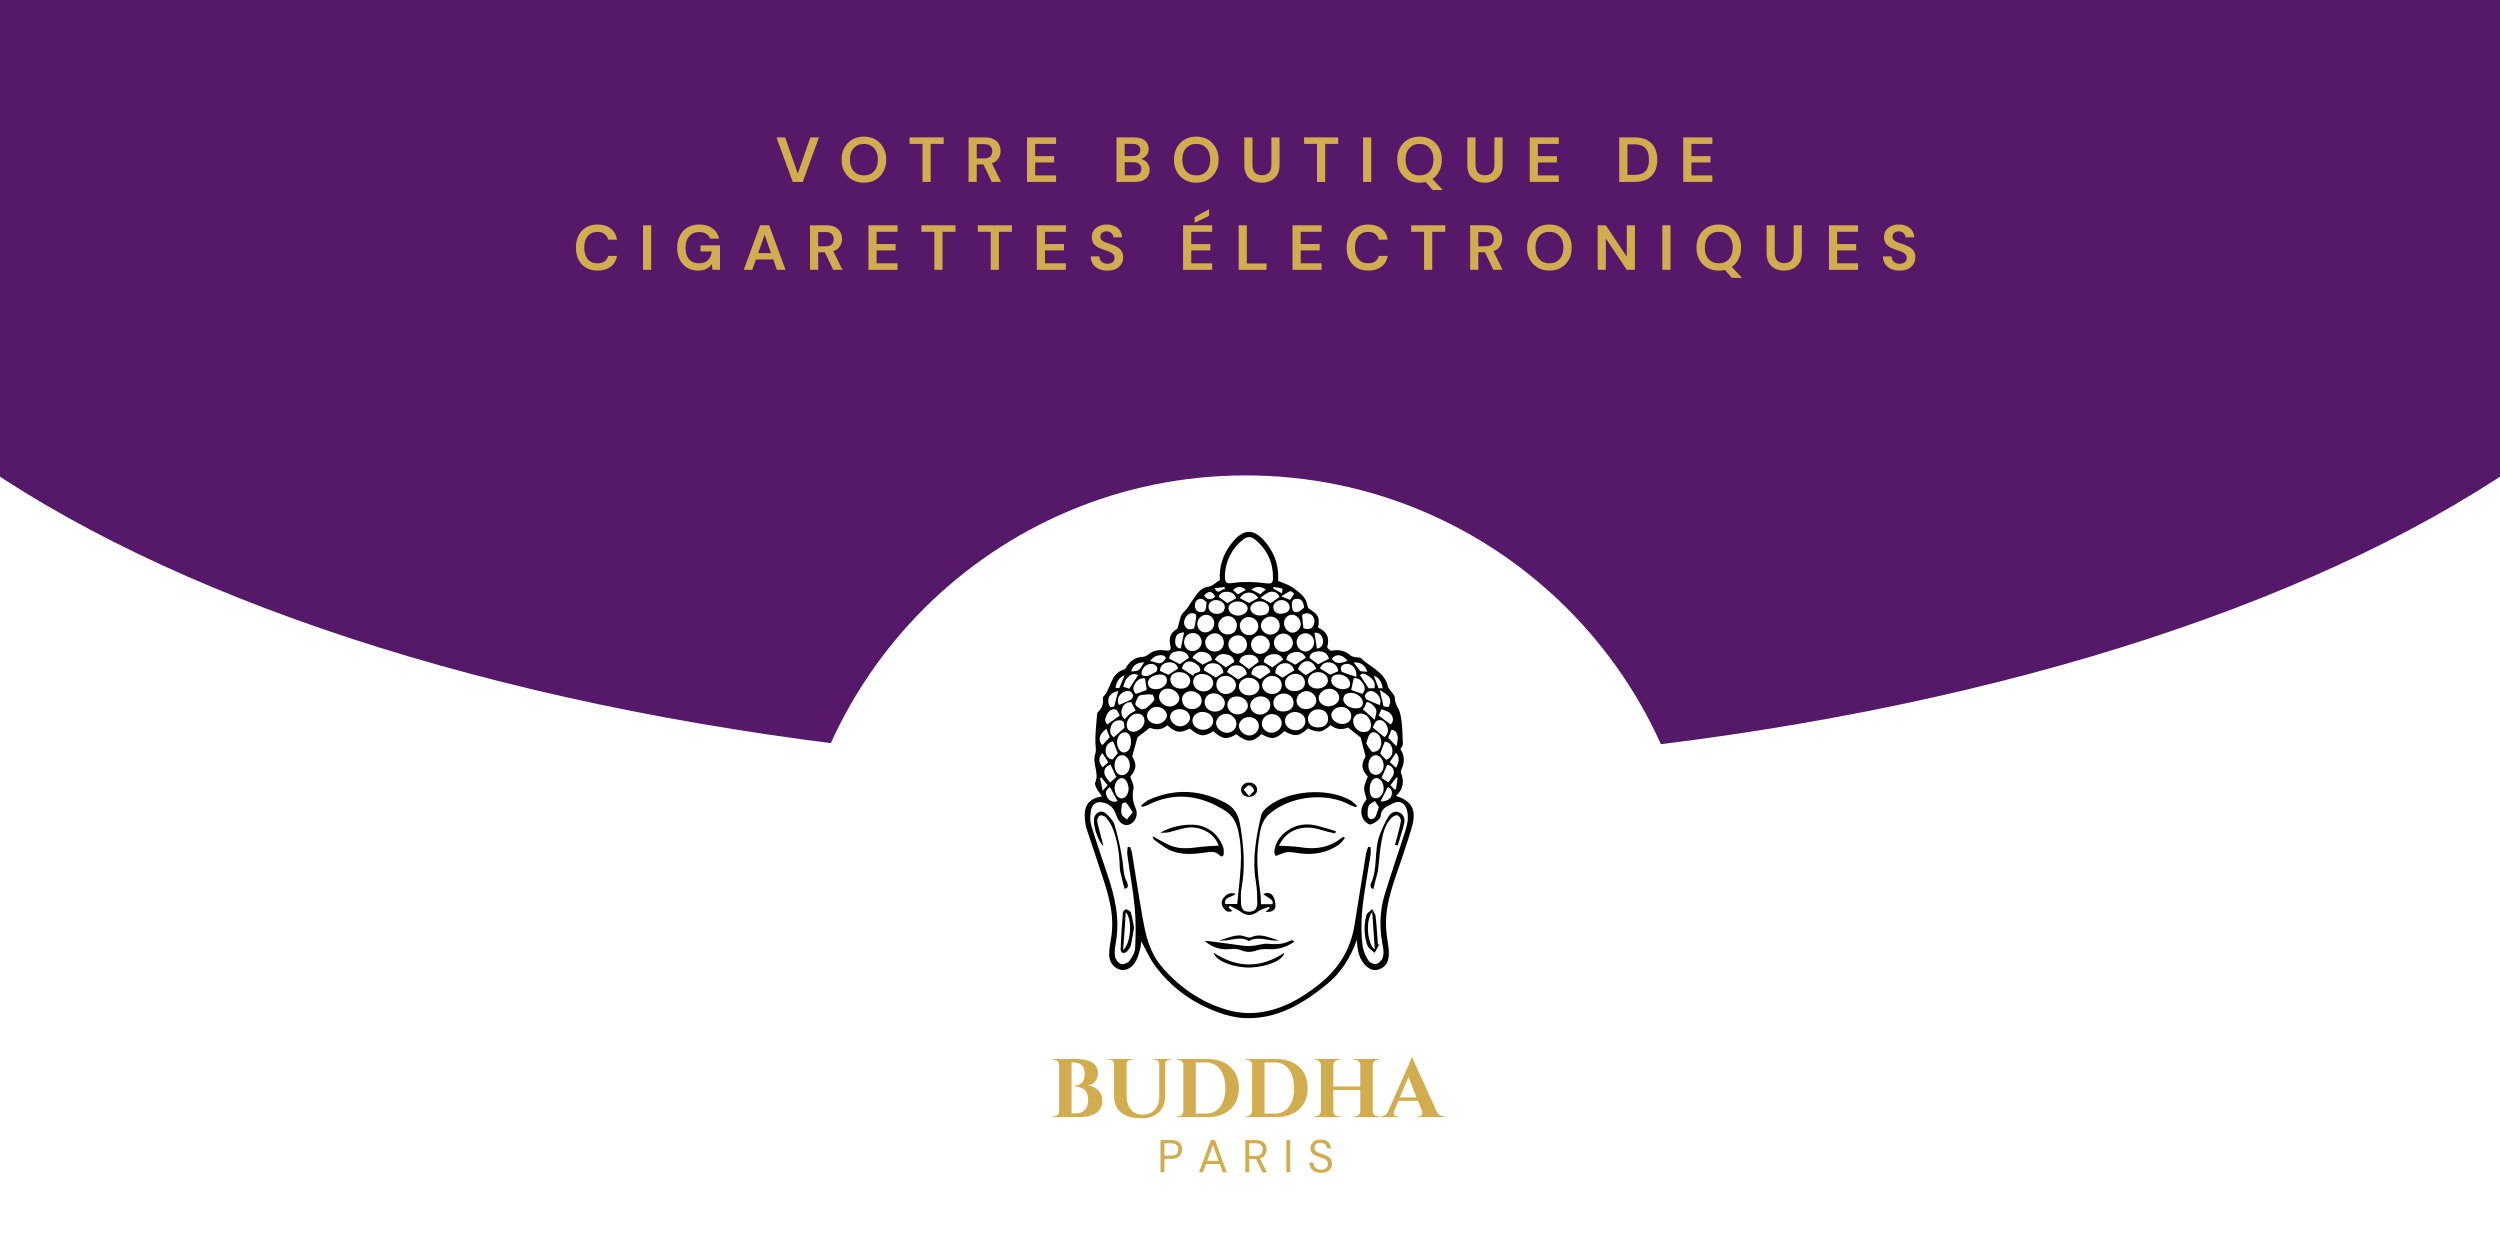
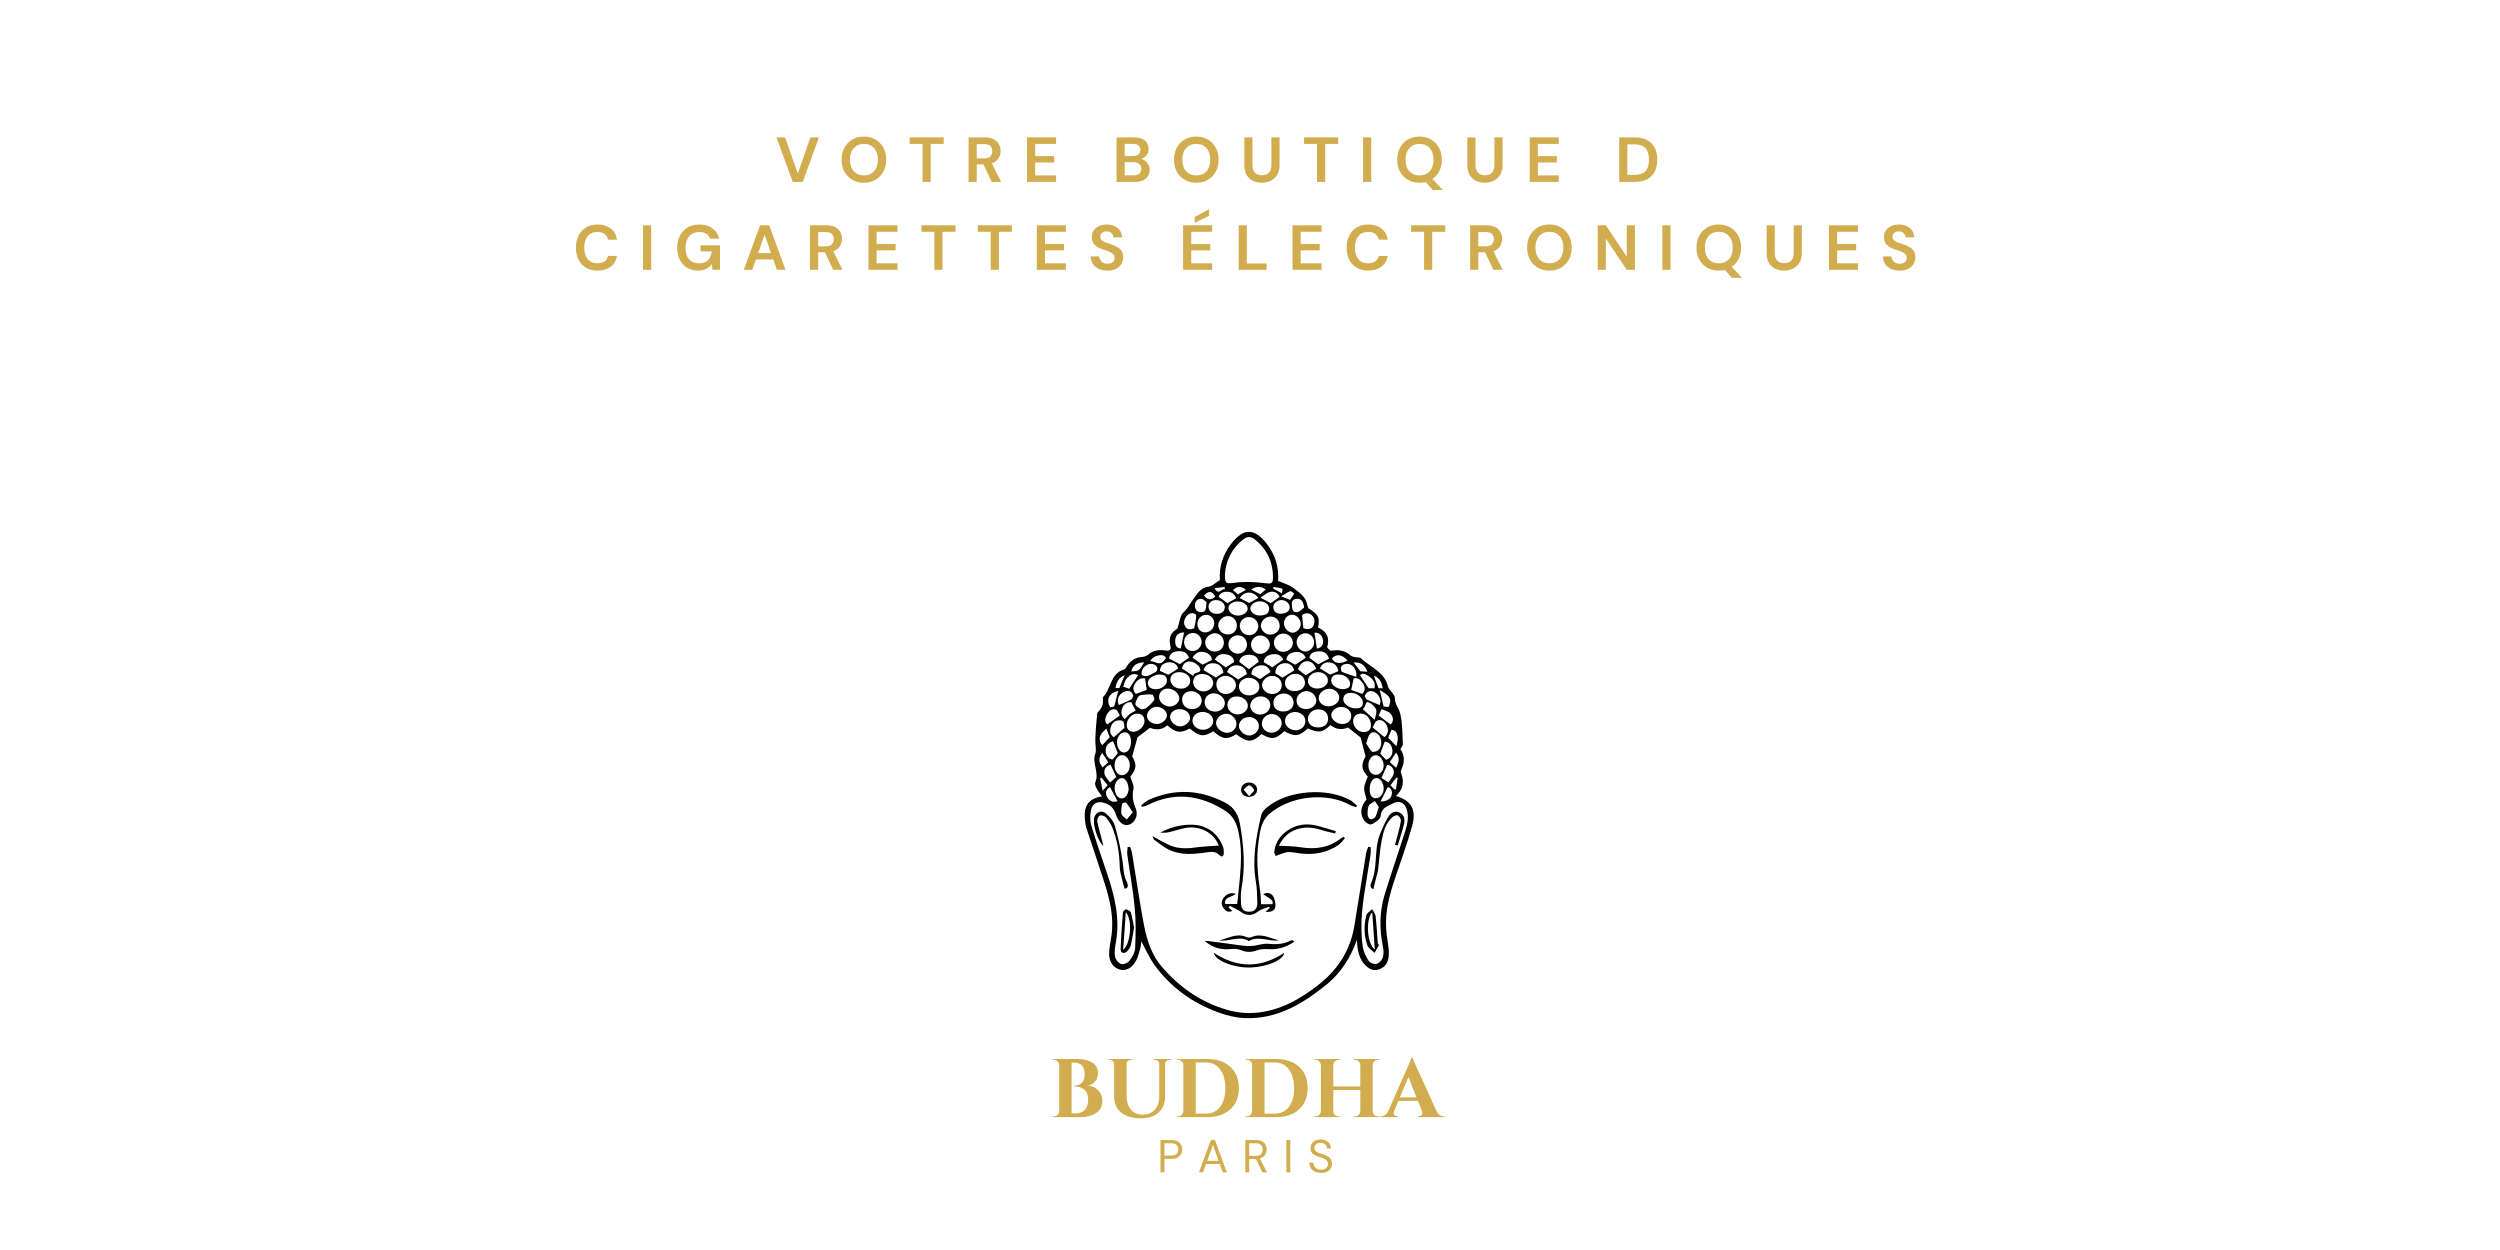
<svg xmlns="http://www.w3.org/2000/svg" width="600" zoomAndPan="magnify" viewBox="0 0 450 225" height="300" preserveAspectRatio="xMidYMid meet" version="1.0">
  <defs>
    <g />
    <clipPath id="06659f2759">
      <path d="M 0 0 L 450 0 L 450 138.434 L 0 138.434 Z M 0 0 " clip-rule="nonzero" />
    </clipPath>
    <clipPath id="350a577f21">
      <path d="M 225 -98.25 C 75.602 -98.25 -45.508 -45.27 -45.508 20.09 C -45.508 85.449 75.602 138.434 225 138.434 C 374.398 138.434 495.508 85.449 495.508 20.09 C 495.508 -45.27 374.398 -98.25 225 -98.25 Z M 225 -98.25 " clip-rule="nonzero" />
    </clipPath>
    <clipPath id="900fa76e4b">
      <path d="M 142.316 85.574 L 306.105 85.574 L 306.105 225 L 142.316 225 Z M 142.316 85.574 " clip-rule="nonzero" />
    </clipPath>
    <clipPath id="67495077ce">
      <path d="M 306.105 167.469 C 306.105 212.699 269.441 249.363 224.211 249.363 C 178.984 249.363 142.316 212.699 142.316 167.469 C 142.316 122.242 178.984 85.574 224.211 85.574 C 269.441 85.574 306.105 122.242 306.105 167.469 Z M 306.105 167.469 " clip-rule="nonzero" />
    </clipPath>
    <clipPath id="7b2705be2d">
      <path d="M 195.043 95.004 L 255 95.004 L 255 183.504 L 195.043 183.504 Z M 195.043 95.004 " clip-rule="nonzero" />
    </clipPath>
  </defs>
  <rect x="-45" width="540" fill="#ffffff" y="-22.5" height="270" fill-opacity="1" />
  <rect x="-45" width="540" fill="#ffffff" y="-22.5" height="270" fill-opacity="1" />
  <g clip-path="url(#06659f2759)">
    <g clip-path="url(#350a577f21)">
-       <path fill="#561969" d="M -45.508 -98.25 L 495.508 -98.25 L 495.508 138.434 L -45.508 138.434 Z M -45.508 -98.25 " fill-opacity="1" fill-rule="nonzero" />
-     </g>
+       </g>
  </g>
  <g clip-path="url(#900fa76e4b)">
    <g clip-path="url(#67495077ce)">
      <path fill="#ffffff" d="M 142.316 85.574 L 306.105 85.574 L 306.105 249.363 L 142.316 249.363 Z M 142.316 85.574 " fill-opacity="1" fill-rule="nonzero" />
    </g>
  </g>
  <g clip-path="url(#7b2705be2d)">
    <path fill="#000000" d="M 205.422 169.422 C 205.387 169.703 205.387 170.195 205.266 170.652 C 205.051 171.441 204.855 172.25 204.465 172.973 C 203.758 174.273 202.625 174.816 201.594 174.535 C 200.406 174.203 199.629 173.148 199.645 171.672 C 199.664 170.688 199.859 169.684 200.02 168.699 C 200.566 165.375 199.84 162.195 198.848 159.047 C 197.801 155.742 196.668 152.473 195.586 149.168 C 195.391 148.586 195.32 147.953 195.27 147.34 C 195.074 144.965 195.996 143.77 198.352 143.332 C 198.016 142.84 197.645 142.418 197.395 141.926 C 197.219 141.609 197.023 141.117 197.145 140.836 C 197.91 139.113 196.562 137.406 197.129 135.754 C 197.359 135.066 197.219 134.523 197.184 133.871 C 197.094 132.098 197.359 130.285 197.484 128.492 C 197.5 128.371 197.57 128.23 197.68 128.125 C 198.352 127.473 198.652 126.684 198.512 125.75 C 198.492 125.645 198.512 125.504 198.562 125.453 C 200.035 123.957 199.84 121.215 202.375 120.492 C 202.586 120.441 202.711 120.09 202.871 119.859 C 203.527 118.895 204.414 118.312 205.637 118.242 C 205.973 118.227 206.363 118.066 206.629 117.855 C 207.551 117.082 208.598 116.891 209.75 117.082 C 210.598 117.223 210.848 116.977 210.652 116.152 C 210.316 114.711 210.793 113.797 211.93 113.164 C 212.336 111.984 212.391 110.809 213.008 110.246 C 213.754 109.578 214.109 108.785 214.656 108.047 C 215.383 107.078 215.969 105.797 217.547 105.602 C 218.219 105.516 218.824 104.863 219.586 104.391 C 219.406 102.105 220.082 99.891 221.586 97.922 C 223.82 95.004 225.805 95.004 228.059 97.938 C 229.547 99.871 230.219 102.07 230.059 104.547 C 231.016 104.988 232.082 105.27 232.879 105.883 C 233.941 106.691 235.129 107.484 235.34 109.016 C 235.375 109.207 235.484 109.473 235.641 109.578 C 237.328 110.633 237.574 111.125 237.254 112.953 C 238.781 113.637 239.398 114.762 238.902 116.449 C 238.852 116.609 239.453 117.188 239.664 117.137 C 240.996 116.871 242.129 117.102 243.141 118.016 C 243.316 118.172 243.617 118.207 243.883 118.277 C 244.258 118.367 244.754 118.277 244.984 118.488 C 246.668 120.125 249.254 120.934 249.84 123.605 C 249.891 123.852 250.121 124.047 250.266 124.273 C 250.547 124.695 251.062 125.137 251.062 125.559 C 251.027 126.684 251.809 127.492 252.035 128.441 C 252.461 130.199 252.426 132.078 252.516 133.926 C 252.535 134.223 252.23 134.523 252.074 134.84 C 252.836 135.965 252.871 137.145 252.305 138.375 C 252.215 138.586 252.09 138.867 252.16 139.043 C 252.781 140.625 252.641 142.047 251.273 143.262 C 254.129 144.176 255.016 145.738 254.145 148.832 C 253.262 152 252.09 155.109 251.062 158.238 C 250.105 161.121 249.309 164.059 249.504 167.137 C 249.574 168.402 249.84 169.648 249.965 170.914 C 250.016 171.496 250 172.094 249.875 172.656 C 249.68 173.605 249.043 174.238 248.102 174.52 C 247.199 174.801 246.473 174.43 245.832 173.816 C 244.609 172.621 244.328 171.074 244.238 169.176 C 243.07 172.461 241.332 175.133 238.852 177.156 C 234.562 180.652 229.883 183.504 224.016 183.258 C 222.422 183.188 220.773 182.781 219.266 182.219 C 214.605 180.512 210.688 177.699 207.781 173.656 C 206.824 172.32 206.168 170.773 205.422 169.422 Z M 227.082 132.133 C 225.414 133.695 224.512 133.695 222.527 132.168 C 220.789 133.188 220.082 133.098 218.398 131.621 C 216.68 132.695 215.953 132.605 214.16 131.148 C 212.371 132.027 211.68 131.922 210.102 130.551 C 209.094 131.48 207.922 131.375 206.984 131.008 C 206.062 131.711 205.281 132.309 204.75 132.711 C 204.43 133.891 204.148 134.891 203.793 136.156 C 204.645 137.582 204.59 138.445 203.457 139.781 C 203.688 140.59 204.164 141.363 204.023 141.996 C 203.738 143.277 203.934 144.352 204.43 145.527 C 204.961 146.777 204.254 148.129 203.207 148.445 C 202.25 148.746 201.312 148.008 200.867 146.617 C 200.551 145.598 199.91 144.879 198.867 144.543 C 197.555 144.121 196.598 144.578 196.367 145.914 C 196.227 146.742 196.172 147.672 196.402 148.465 C 197.289 151.418 198.297 154.355 199.293 157.289 C 200.656 161.297 201.629 165.359 200.852 169.648 C 200.691 170.492 200.566 171.371 200.707 172.199 C 200.797 172.707 201.312 173.359 201.789 173.516 C 202.199 173.656 202.996 173.34 203.277 172.973 C 203.773 172.305 204.289 171.461 204.324 170.688 C 204.43 168.277 204.484 165.852 204.254 163.461 C 203.953 160.207 203.352 156.992 202.906 153.758 C 202.852 153.336 202.961 152.895 202.977 152.473 C 203.121 152.457 203.262 152.457 203.402 152.438 C 203.527 152.824 203.723 153.211 203.773 153.598 C 204.414 157.465 204.98 161.352 205.672 165.199 C 206.223 168.297 206.895 171.336 209.004 173.867 C 212.195 177.648 216.094 180.371 220.844 181.762 C 222.473 182.238 224.281 182.449 225.965 182.309 C 230.324 181.957 234.012 179.879 237.379 177.227 C 240.891 174.465 243.121 170.914 243.812 166.484 C 244.504 162.176 245.195 157.852 245.906 153.547 C 245.977 153.16 246.152 152.789 246.277 152.422 C 246.418 152.438 246.559 152.473 246.719 152.492 C 246.719 152.93 246.773 153.387 246.703 153.828 C 246.488 155.25 246.258 156.676 246.012 158.098 C 245.336 162.176 244.684 166.273 245.301 170.422 C 245.426 171.301 245.852 172.18 246.348 172.938 C 246.578 173.305 247.34 173.605 247.746 173.516 C 248.207 173.395 248.742 172.848 248.898 172.375 C 249.094 171.758 249.059 171.004 248.918 170.336 C 248.262 167.207 248.316 164.094 249.238 161.035 C 250.371 157.324 251.648 153.652 252.836 149.957 C 253.297 148.535 253.668 147.109 253.188 145.617 C 252.836 144.492 251.844 144.016 250.812 144.578 C 249.875 145.09 248.633 145.371 248.547 146.793 C 248.527 147.094 248.281 147.461 248.016 147.656 C 247.57 147.988 246.984 148.465 246.559 148.395 C 246.062 148.289 245.496 147.727 245.285 147.234 C 244.719 145.969 245.18 144.824 245.977 143.91 C 245.816 143.156 245.516 142.469 245.551 141.82 C 245.586 141.152 245.957 140.484 246.207 139.781 C 245.02 138.461 244.965 137.652 245.797 136.141 C 245.445 134.785 245.16 133.75 244.914 132.746 C 244.238 132.203 243.496 131.621 242.645 130.953 C 241.652 131.395 240.5 131.359 239.488 130.516 C 238.016 131.887 237.328 131.973 235.414 131.113 C 233.816 132.59 233.074 132.66 231.176 131.605 C 229.668 133.098 228.855 133.188 227.082 132.133 Z M 220.488 103.316 C 220.453 105.129 220.738 105.094 222.207 104.898 C 223.996 104.652 225.875 104.742 227.684 104.969 C 228.73 105.094 229.121 105.129 229.137 104.074 C 229.172 101.262 228.109 98.922 225.914 97.129 C 225.184 96.531 224.496 96.516 223.77 97.113 C 221.66 98.766 220.664 100.996 220.488 103.316 Z M 220.809 131.902 C 221.73 131.922 222.543 131.199 222.562 130.355 C 222.582 129.391 221.695 128.477 220.738 128.477 C 219.797 128.477 218.945 129.23 218.895 130.094 C 218.84 130.953 219.816 131.887 220.809 131.902 Z M 218.379 129.793 C 218.379 128.879 217.547 128.16 216.484 128.141 C 215.457 128.141 214.656 128.809 214.641 129.707 C 214.621 130.586 215.508 131.359 216.535 131.359 C 217.527 131.375 218.379 130.656 218.379 129.793 Z M 222.617 125.363 C 221.641 125.363 220.969 125.961 220.934 126.824 C 220.895 127.809 221.781 128.633 222.828 128.598 C 223.77 128.582 224.602 127.859 224.617 127.051 C 224.637 126.137 223.695 125.348 222.617 125.363 Z M 239.062 129.426 C 239.082 128.371 238.391 127.684 237.309 127.684 C 236.262 127.684 235.465 128.406 235.43 129.355 C 235.414 130.285 236.121 130.918 237.219 130.938 C 238.32 130.953 239.047 130.355 239.062 129.426 Z M 233.195 131.445 C 234.188 131.465 234.969 130.742 234.969 129.812 C 234.969 128.914 234.188 128.195 233.18 128.16 C 232.133 128.125 231.281 128.844 231.301 129.793 C 231.301 130.691 232.152 131.43 233.195 131.445 Z M 218.699 128.09 C 219.672 128.09 220.434 127.457 220.473 126.594 C 220.508 125.664 219.531 124.801 218.449 124.801 C 217.547 124.801 216.875 125.434 216.836 126.332 C 216.801 127.332 217.602 128.07 218.699 128.09 Z M 230.715 130.18 C 230.715 129.285 229.918 128.527 228.926 128.527 C 227.984 128.527 227.152 129.301 227.137 130.199 C 227.102 131.113 227.863 131.867 228.855 131.887 C 229.828 131.902 230.715 131.094 230.715 130.18 Z M 226.602 130.742 C 226.621 129.828 225.875 129.09 224.883 129.074 C 223.91 129.039 223.059 129.742 223.004 130.621 C 222.969 131.445 223.91 132.379 224.832 132.395 C 225.754 132.395 226.566 131.641 226.602 130.742 Z M 224.883 125.172 C 225.914 125.152 226.727 124.449 226.691 123.59 C 226.656 122.676 225.789 121.988 224.742 122.004 C 223.805 122.023 223.004 122.727 223.004 123.555 C 223.004 124.484 223.805 125.188 224.883 125.172 Z M 230.98 128.07 C 232.062 128.07 232.844 127.438 232.844 126.543 C 232.859 125.574 232.133 124.855 231.121 124.836 C 230.023 124.82 229.172 125.574 229.207 126.559 C 229.246 127.457 229.953 128.07 230.98 128.07 Z M 239.168 127.141 C 240.199 127.105 241.066 126.402 241.066 125.594 C 241.066 124.73 240.199 123.941 239.258 123.977 C 238.211 124.027 237.363 124.785 237.363 125.664 C 237.379 126.488 238.195 127.176 239.168 127.141 Z M 228.66 126.875 C 228.66 126.016 227.879 125.348 226.922 125.348 C 225.914 125.348 225.062 126.102 225.043 127.016 C 225.043 127.895 225.859 128.633 226.832 128.617 C 227.844 128.617 228.676 127.809 228.66 126.875 Z M 210.547 127.176 C 211.414 127.191 212.266 126.488 212.281 125.715 C 212.301 124.836 211.254 123.941 210.207 123.941 C 209.324 123.957 208.668 124.555 208.633 125.398 C 208.578 126.312 209.52 127.156 210.547 127.176 Z M 220.559 121.652 C 219.566 121.672 218.91 122.34 218.945 123.273 C 218.98 124.238 219.707 124.926 220.684 124.926 C 221.621 124.926 222.492 124.133 222.473 123.289 C 222.457 122.395 221.57 121.637 220.559 121.652 Z M 228.961 121.652 C 228.02 121.672 227.152 122.48 227.172 123.344 C 227.188 124.188 228.094 124.961 229.031 124.926 C 230.023 124.891 230.715 124.238 230.715 123.324 C 230.715 122.375 229.918 121.637 228.961 121.652 Z M 236.938 126.086 C 236.918 125.207 236.086 124.398 235.184 124.398 C 234.207 124.398 233.355 125.188 233.375 126.121 C 233.391 127 234.117 127.648 235.094 127.633 C 236.102 127.633 236.938 126.93 236.938 126.086 Z M 214.57 127.648 C 215.543 127.648 216.289 127 216.305 126.137 C 216.324 125.188 215.457 124.414 214.375 124.414 C 213.434 124.414 212.762 125.066 212.777 125.926 C 212.777 126.91 213.539 127.648 214.57 127.648 Z M 218.379 122.992 C 218.414 122.109 217.582 121.371 216.5 121.32 C 215.492 121.266 214.801 121.812 214.766 122.676 C 214.727 123.625 215.508 124.379 216.555 124.449 C 217.492 124.504 218.363 123.816 218.379 122.992 Z M 233.055 124.398 C 234.152 124.379 234.914 123.746 234.898 122.867 C 234.879 121.934 234.082 121.23 233.09 121.285 C 232.117 121.336 231.301 122.074 231.281 122.938 C 231.281 123.816 232.008 124.414 233.055 124.398 Z M 232.719 115.711 C 232.699 114.781 231.887 114.008 230.945 114.043 C 230.023 114.078 229.262 114.852 229.297 115.73 C 229.332 116.625 230.113 117.363 231 117.328 C 231.957 117.293 232.734 116.574 232.719 115.711 Z M 224.457 116.047 C 224.457 115.113 223.75 114.375 222.863 114.359 C 221.871 114.359 221.09 115.098 221.109 116.012 C 221.125 116.891 221.891 117.645 222.793 117.664 C 223.695 117.664 224.457 116.941 224.457 116.047 Z M 221.09 110.895 C 220.168 110.859 219.285 111.668 219.285 112.531 C 219.285 113.426 220.012 114.164 220.934 114.199 C 221.906 114.234 222.598 113.602 222.633 112.652 C 222.668 111.723 221.961 110.914 221.09 110.895 Z M 220.293 115.66 C 220.277 114.727 219.551 113.973 218.664 113.988 C 217.777 114.008 216.945 114.781 216.926 115.59 C 216.91 116.52 217.688 117.293 218.645 117.277 C 219.602 117.293 220.312 116.59 220.293 115.66 Z M 228.57 116.098 C 228.59 115.219 227.844 114.43 226.957 114.395 C 226.035 114.34 225.238 115.027 225.184 115.922 C 225.133 116.836 225.84 117.645 226.711 117.699 C 227.648 117.75 228.555 116.977 228.57 116.098 Z M 243.227 128.844 C 243.227 127.984 242.395 127.246 241.422 127.246 C 240.48 127.227 239.629 127.949 239.629 128.738 C 239.629 129.531 240.621 130.32 241.598 130.32 C 242.574 130.32 243.211 129.742 243.227 128.844 Z M 208.137 127.227 C 207.266 127.246 206.434 128.07 206.453 128.879 C 206.469 129.672 207.32 130.34 208.293 130.32 C 209.164 130.305 210.066 129.496 210.051 128.758 C 210.031 127.93 209.109 127.211 208.137 127.227 Z M 228.625 114.234 C 229.562 114.234 230.324 113.551 230.344 112.688 C 230.359 111.703 229.652 110.965 228.676 110.984 C 227.789 111 226.977 111.773 226.957 112.602 C 226.957 113.461 227.738 114.219 228.625 114.234 Z M 224.832 114.34 C 225.664 114.359 226.461 113.621 226.496 112.812 C 226.531 111.879 225.77 111.09 224.812 111.07 C 223.926 111.055 223.199 111.723 223.164 112.582 C 223.129 113.531 223.891 114.324 224.832 114.34 Z M 212.406 130.742 C 213.273 130.762 214.195 130.004 214.215 129.25 C 214.23 128.387 213.453 127.684 212.406 127.648 C 211.395 127.613 210.617 128.23 210.617 129.074 C 210.633 129.883 211.52 130.727 212.406 130.742 Z M 212.566 123.957 C 213.559 123.957 214.25 123.359 214.23 122.516 C 214.215 121.652 213.398 121.004 212.336 120.984 C 211.344 120.969 210.688 121.477 210.668 122.289 C 210.668 123.219 211.484 123.957 212.566 123.957 Z M 237.133 123.941 C 238.16 123.922 238.992 123.309 239.027 122.535 C 239.062 121.688 238.266 120.984 237.289 120.984 C 236.262 120.984 235.449 121.672 235.43 122.551 C 235.414 123.359 236.121 123.941 237.133 123.941 Z M 246.773 130.531 C 246.789 129.406 245.922 128.422 244.93 128.441 C 244.133 128.457 243.566 129.02 243.566 129.812 C 243.566 130.797 244.414 131.727 245.355 131.762 C 246.258 131.816 246.773 131.359 246.773 130.531 Z M 234.969 117.277 C 235.766 117.277 236.527 116.52 236.547 115.676 C 236.562 114.746 235.855 113.973 234.969 113.988 C 234.117 113.988 233.41 114.691 233.391 115.57 C 233.375 116.449 234.117 117.258 234.969 117.277 Z M 216.289 115.57 C 216.289 114.676 215.598 113.938 214.781 113.938 C 213.844 113.938 213.152 114.641 213.133 115.555 C 213.133 116.484 213.754 117.172 214.621 117.188 C 215.492 117.223 216.289 116.434 216.289 115.57 Z M 203.969 131.727 C 205.035 131.711 206.062 130.691 206.008 129.707 C 205.957 128.914 205.512 128.441 204.66 128.457 C 203.668 128.477 202.746 129.531 202.816 130.586 C 202.852 131.324 203.312 131.676 203.969 131.727 Z M 200.621 137.723 C 200.621 138.777 201.168 139.535 201.934 139.535 C 202.746 139.535 203.402 138.707 203.367 137.707 C 203.352 136.738 202.711 135.93 201.969 135.93 C 201.223 135.93 200.621 136.738 200.621 137.723 Z M 205.477 127.684 C 205.918 127.578 206.168 127.578 206.309 127.473 C 206.824 127.035 207.375 126.578 207.746 126.031 C 207.871 125.84 207.566 125.047 207.41 125.031 C 206.734 124.941 206.043 125.031 205.371 125.117 C 205.156 125.152 204.891 125.348 204.805 125.539 C 204.609 125.961 204.254 126.543 204.395 126.859 C 204.555 127.246 205.176 127.473 205.477 127.684 Z M 218.559 112.23 C 218.574 111.352 217.938 110.668 217.121 110.668 C 216.27 110.668 215.562 111.371 215.527 112.23 C 215.492 113.129 216.074 113.812 216.891 113.832 C 217.777 113.867 218.559 113.109 218.559 112.23 Z M 246.312 137.688 C 246.293 138.797 246.844 139.48 247.711 139.465 C 248.438 139.445 249.059 138.691 249.059 137.812 C 249.059 136.824 248.387 135.93 247.676 135.93 C 246.934 135.93 246.328 136.719 246.312 137.688 Z M 234.137 112.391 C 234.172 111.527 233.41 110.648 232.594 110.648 C 231.832 110.633 231.176 111.266 231.121 112.074 C 231.051 112.934 231.797 113.832 232.594 113.883 C 233.34 113.938 234.082 113.215 234.137 112.391 Z M 243.992 127.508 C 244.84 127.527 245.285 127.227 245.32 126.559 C 245.371 125.629 244.328 124.73 243.211 124.715 C 242.484 124.715 241.883 124.961 241.793 125.75 C 241.688 126.629 242.785 127.473 243.992 127.508 Z M 203.582 133.539 C 203.582 132.43 203.137 131.781 202.41 131.816 C 201.668 131.852 201.062 132.641 201.062 133.59 C 201.062 134.609 201.613 135.438 202.305 135.453 C 203.031 135.473 203.582 134.645 203.582 133.539 Z M 246.543 142.066 C 246.543 143.156 246.949 143.719 247.695 143.684 C 248.457 143.648 249.078 142.84 249.059 141.891 C 249.043 140.887 248.438 140.027 247.746 140.043 C 247.059 140.078 246.523 140.941 246.543 142.066 Z M 203.156 142.172 C 203.137 140.887 202.551 140.027 201.895 140.062 C 201.168 140.098 200.551 141.027 200.637 142.031 C 200.672 142.363 200.762 142.715 200.902 143.016 C 201.363 143.91 202.34 143.965 202.852 143.102 C 203.047 142.75 203.102 142.328 203.156 142.172 Z M 245.922 133.82 C 246.223 134.277 246.508 134.875 246.934 135.277 C 247.109 135.438 247.746 135.277 248.031 135.066 C 248.898 134.398 248.793 132.676 247.906 132.043 C 247.359 131.641 246.809 131.762 246.473 132.289 C 246.223 132.66 246.152 133.152 245.922 133.82 Z M 208.809 121.406 C 207.586 121.426 206.559 122.184 206.609 122.957 C 206.664 123.781 207.301 124.027 207.992 124.062 C 209.059 124.117 210.121 123.254 210.051 122.43 C 209.996 121.566 209.34 121.441 208.809 121.406 Z M 241.793 124.062 C 242.324 123.957 243.016 123.941 243.016 123.062 C 243.016 122.219 242.039 121.406 240.977 121.406 C 240.25 121.406 239.648 121.617 239.613 122.48 C 239.594 123.289 240.605 124.047 241.793 124.062 Z M 222.828 110.809 C 223.73 110.824 224.582 110.211 224.582 109.523 C 224.582 108.855 223.75 108.258 222.809 108.258 C 221.891 108.258 221.145 108.785 221.125 109.473 C 221.145 110.191 221.891 110.789 222.828 110.809 Z M 226.711 108.242 C 225.824 108.258 225.062 108.855 225.062 109.508 C 225.062 110.211 225.965 110.879 226.906 110.789 C 227.633 110.719 228.41 110.598 228.445 109.613 C 228.5 108.84 227.703 108.223 226.711 108.242 Z M 232.965 120.668 C 232.699 119.754 232.008 119.262 231.121 119.387 C 230.129 119.508 229.598 120.125 229.547 121.16 C 230.023 121.461 230.469 121.758 230.84 121.988 C 231.566 121.512 232.258 121.09 232.965 120.668 Z M 216.645 120.617 C 217.406 121.074 218.113 121.512 218.859 121.953 C 219.246 121.688 219.727 121.391 220.207 121.074 C 220.062 120.02 219.441 119.438 218.434 119.387 C 217.512 119.332 216.875 119.789 216.645 120.617 Z M 218.945 108.012 C 218.133 107.996 217.527 108.488 217.527 109.191 C 217.527 109.945 218.113 110.473 218.965 110.492 C 219.746 110.508 220.348 110.211 220.453 109.383 C 220.559 108.68 219.832 108.047 218.945 108.012 Z M 226.566 119.121 C 226.391 118.191 225.699 117.84 224.777 117.855 C 223.855 117.875 223.219 118.277 223.059 119.121 C 223.73 119.633 224.316 120.07 224.812 120.457 C 225.363 120.055 225.895 119.633 226.566 119.121 Z M 220.879 120.969 C 221.641 121.477 222.277 121.898 222.883 122.305 C 223.359 122.004 223.875 121.688 224.441 121.336 C 224.281 120.441 223.77 119.879 222.828 119.773 C 221.871 119.684 221.18 120.07 220.879 120.969 Z M 230.414 110.473 C 231.512 110.492 232.168 109.98 232.152 109.297 C 232.133 108.609 231.426 107.996 230.664 108.012 C 229.863 108.031 229.156 108.629 229.191 109.312 C 229.262 110.176 229.848 110.457 230.414 110.473 Z M 226.816 122.234 C 227.402 121.828 228.039 121.406 228.695 120.949 C 228.375 120.07 227.703 119.613 226.727 119.789 C 225.84 119.965 225.258 120.441 225.258 121.371 C 225.859 121.688 226.371 121.969 226.816 122.234 Z M 236.918 120.371 C 236.477 119.191 235.5 118.684 234.543 119.227 C 234.137 119.457 233.852 119.949 233.656 120.387 C 233.605 120.492 234.137 120.863 234.418 121.09 C 234.648 121.285 234.898 121.441 235.039 121.531 C 235.715 121.125 236.281 120.773 236.918 120.371 Z M 212.742 120.316 C 213.453 120.773 214.074 121.18 214.801 121.672 C 214.766 120.809 216.535 121.371 215.934 120.16 C 215.668 119.648 214.941 119.176 214.355 119.086 C 213.559 118.945 212.922 119.457 212.742 120.316 Z M 247.074 130.938 C 247.926 131.641 248.562 132.168 249.203 132.695 C 249.945 132.062 250.016 131.289 249.52 130.426 C 249.148 129.793 248.512 129.406 247.871 129.723 C 247.465 129.934 247.289 130.602 247.074 130.938 Z M 210.438 118.543 C 211.148 118.91 211.785 119.246 212.371 119.543 C 212.887 119.176 213.434 118.805 214.02 118.383 C 213.684 117.418 212.938 117.152 212 117.223 C 211.129 117.293 210.547 117.645 210.438 118.543 Z M 239.223 118.559 C 238.902 117.559 238.285 117.152 237.133 117.258 C 236.352 117.328 235.766 117.645 235.715 118.438 C 236.316 118.875 236.828 119.246 237.289 119.578 C 237.875 119.246 238.516 118.93 239.223 118.559 Z M 218.68 118.734 C 219.371 119.227 220.012 119.668 220.648 120.125 C 221.09 119.844 221.621 119.508 222.156 119.156 C 222.047 118.207 221.375 117.875 220.594 117.77 C 219.762 117.629 219.055 117.91 218.68 118.734 Z M 234.613 113.094 C 235.484 113.355 236.227 113.32 236.527 112.32 C 236.793 111.457 236.332 110.578 235.484 110.402 C 235.164 110.332 234.738 110.457 234.457 110.633 C 234.332 110.703 234.418 111.141 234.438 111.422 C 234.473 111.949 234.543 112.477 234.613 113.094 Z M 202.43 130.988 C 202.199 130.637 202.66 129.672 201.543 129.652 C 200.746 129.652 200.25 130.039 199.98 130.762 C 199.645 131.605 199.859 132.254 200.48 132.711 C 201.133 132.133 201.719 131.605 202.43 130.988 Z M 230.965 118.734 C 230.609 117.91 229.883 117.645 229.031 117.77 C 228.199 117.891 227.543 118.277 227.473 119.176 C 228.074 119.543 228.59 119.879 228.996 120.125 C 229.652 119.648 230.254 119.227 230.965 118.734 Z M 233.145 119.648 C 233.766 119.227 234.383 118.824 235.039 118.402 C 234.684 117.574 233.957 117.242 233.074 117.383 C 232.258 117.504 231.602 117.891 231.547 118.77 C 232.168 119.105 232.699 119.387 233.145 119.648 Z M 212.07 120.336 C 211.82 119.492 211.148 119.121 210.281 119.227 C 209.43 119.332 208.828 119.824 208.789 120.758 C 209.34 121.02 209.871 121.25 210.316 121.461 C 210.898 121.109 211.449 120.738 212.07 120.336 Z M 214.641 118.383 C 215.312 118.859 215.914 119.262 216.465 119.648 C 217.016 119.367 217.562 119.086 218.148 118.789 C 218.043 117.926 217.441 117.504 216.645 117.363 C 215.723 117.172 215.117 117.664 214.641 118.383 Z M 214.941 113.109 C 215.082 112.441 215.207 111.914 215.277 111.387 C 215.312 111.125 215.367 110.738 215.227 110.598 C 215.047 110.422 214.656 110.332 214.391 110.387 C 213.559 110.527 212.922 111.688 213.203 112.496 C 213.539 113.391 214.23 113.391 214.941 113.109 Z M 248.191 145.266 C 247.961 144.914 247.73 144.562 247.48 144.191 C 247.094 144.473 246.523 144.668 246.367 145.035 C 246.137 145.562 246.152 146.23 246.188 146.828 C 246.207 147.059 246.523 147.445 246.738 147.461 C 247.004 147.48 247.43 147.285 247.57 147.039 C 247.82 146.547 247.941 145.969 248.191 145.266 Z M 249.504 136.773 C 250.352 136.438 250.727 135.805 250.621 134.945 C 250.512 134.137 250.086 133.574 249.254 133.484 C 248.973 134.223 248.703 134.91 248.438 135.648 C 248.723 135.945 249.094 136.332 249.504 136.773 Z M 201.207 135.594 C 200.922 134.855 200.656 134.152 200.371 133.434 C 199.398 133.66 198.973 134.328 199.023 135.227 C 199.062 135.98 199.434 136.578 200.25 136.719 C 200.602 136.316 200.922 135.93 201.207 135.594 Z M 245.215 124.906 C 245.781 124.309 245.762 123.641 245.32 122.973 C 244.895 122.34 244.344 121.934 243.672 122.109 C 243.496 122.887 243.352 123.555 243.211 124.188 C 243.762 124.379 244.434 124.625 245.215 124.906 Z M 204.449 124.906 C 205.176 124.645 205.848 124.398 206.414 124.188 C 206.328 123.535 206.223 122.867 206.113 122.109 C 205.387 122.004 204.805 122.289 204.359 122.957 C 203.918 123.625 203.848 124.258 204.449 124.906 Z M 237.594 120.301 C 238.211 120.688 238.832 121.055 239.434 121.441 C 239.879 121.25 240.355 121.039 240.891 120.809 C 240.766 119.93 240.285 119.367 239.383 119.246 C 238.551 119.121 237.93 119.492 237.594 120.301 Z M 244.133 121.828 C 244.328 120.195 243.051 119.121 241.848 119.613 C 241.633 119.703 241.367 119.965 241.352 120.16 C 241.312 120.422 241.422 120.879 241.598 120.949 C 242.395 121.301 243.246 121.547 244.133 121.828 Z M 248.668 140.027 C 248.988 140.219 249.449 140.52 249.91 140.836 C 250.246 140.309 250.762 139.816 250.867 139.254 C 250.992 138.461 250.547 137.828 249.715 137.637 C 249.379 138.391 249.078 139.094 248.668 140.027 Z M 205.496 121.496 C 206.504 122.094 207.23 121.266 208.027 120.969 C 208.207 120.898 208.367 120.422 208.312 120.195 C 208.258 119.965 207.957 119.684 207.711 119.598 C 206.523 119.191 205.352 120.211 205.496 121.496 Z M 202.465 129.441 C 202.746 129.145 203.012 128.809 203.312 128.562 C 203.652 128.301 204.059 128.125 204.414 127.914 C 204.164 127.402 203.898 126.895 203.633 126.383 C 202.836 126.367 202.285 126.734 202.02 127.438 C 201.738 128.16 201.754 128.844 202.465 129.441 Z M 203.898 146.215 C 203.438 145.527 203.102 144.965 202.695 144.473 C 202.625 144.387 202.02 144.543 202.004 144.648 C 201.879 145.266 201.738 145.914 201.859 146.496 C 201.949 146.883 202.5 147.18 202.836 147.516 C 203.156 147.129 203.457 146.742 203.898 146.215 Z M 248.332 126.91 C 248.582 126.418 248.547 125.75 248.066 125.137 C 247.305 124.133 246.137 124.133 245.691 125.152 C 245.602 125.348 245.832 125.82 246.027 125.926 C 246.738 126.277 247.516 126.559 248.332 126.91 Z M 201.398 126.895 C 202.18 126.559 202.926 126.297 203.598 125.91 C 203.812 125.785 204.039 125.277 203.953 125.082 C 203.617 124.309 202.977 124.188 202.25 124.574 C 201.258 125.066 200.977 126.016 201.398 126.895 Z M 245.32 127.668 C 246.027 128.301 246.648 128.844 247.445 129.566 C 247.57 128.879 247.871 128.23 247.711 127.754 C 247.516 127.227 246.969 126.684 246.438 126.453 C 245.727 126.121 245.887 127.016 245.586 127.316 C 245.445 127.438 245.355 127.613 245.32 127.668 Z M 200.938 139.867 C 200.566 139.078 200.25 138.375 199.895 137.637 C 199.098 137.863 198.637 138.496 198.812 139.305 C 198.938 139.867 199.449 140.344 199.805 140.852 C 200.211 140.5 200.602 140.148 200.938 139.867 Z M 234.738 109.367 C 234.613 108.312 234.277 107.766 233.48 107.785 C 232.93 107.785 232.488 108.031 232.539 108.734 C 232.594 109.418 232.488 110.262 233.48 110.191 C 233.957 110.121 234.402 109.594 234.738 109.367 Z M 250.316 130.41 C 250.957 129.793 250.797 129.004 250.246 128.406 C 249.875 128.02 249.219 127.895 248.668 127.648 C 248.477 128.09 248.281 128.527 248.156 128.793 C 249.008 129.426 249.645 129.898 250.316 130.41 Z M 201.559 128.793 C 201.363 128.492 201.168 127.789 200.816 127.703 C 200.02 127.508 199.484 128.09 199.148 128.793 C 198.867 129.426 198.832 130.004 199.328 130.391 C 200.07 129.863 200.727 129.391 201.559 128.793 Z M 217.176 108.383 C 216.945 108.223 216.59 107.82 216.234 107.801 C 215.508 107.75 215.082 108.293 215.082 108.98 C 215.066 109.684 215.473 110.211 216.219 110.191 C 217.227 110.176 217.051 109.312 217.176 108.383 Z M 222.508 107.695 C 222.242 106.867 221.66 106.535 220.859 106.516 C 220.152 106.5 219.602 106.727 219.355 107.434 C 219.922 107.836 220.434 108.207 220.934 108.559 C 221.43 108.277 221.926 108.012 222.508 107.695 Z M 230.324 107.449 C 229.953 106.605 229.262 106.375 228.52 106.57 C 227.984 106.711 227.523 107.168 226.887 107.59 C 227.738 108.031 228.25 108.312 228.73 108.559 C 229.262 108.172 229.758 107.836 230.324 107.449 Z M 226.496 107.625 C 225.559 106.324 223.961 106.359 223.164 107.66 C 223.73 107.961 224.301 108.258 224.832 108.539 C 225.379 108.258 225.914 107.961 226.496 107.625 Z M 204.875 121.512 C 203.953 121.039 203.262 121.566 202.73 122.234 C 202.43 122.605 202.355 123.148 202.18 123.605 C 202.586 123.746 203.012 123.887 203.262 123.977 C 203.828 123.078 204.309 122.359 204.875 121.512 Z M 247.395 123.887 C 247.66 122.832 247.094 122.184 246.312 121.672 C 245.816 121.336 245.23 121.039 244.805 121.547 C 245.336 122.359 245.816 123.078 246.348 123.887 C 246.578 123.887 246.949 123.887 247.395 123.887 Z M 199.75 132.711 C 199.645 132.465 199.449 131.938 199.133 131.148 C 198.742 131.551 198.352 131.852 198.156 132.219 C 197.766 132.957 197.926 133.66 198.422 134.117 C 198.867 133.645 199.273 133.203 199.75 132.711 Z M 249.91 127.281 C 250.316 126.543 250.426 125.84 249.84 125.242 C 249.449 124.836 248.898 124.555 248.352 124.188 C 248.617 125.328 248.828 126.207 249.043 127.156 C 249.254 127.191 249.574 127.227 249.91 127.281 Z M 200.551 127.176 C 200.816 126.137 201.062 125.242 201.293 124.363 C 199.645 124.73 199.043 125.875 199.824 127.297 C 200.125 127.246 200.461 127.191 200.551 127.176 Z M 249.875 132.781 C 250.301 133.223 250.742 133.68 251.363 134.328 C 251.453 133.73 251.664 133.168 251.594 132.641 C 251.504 132.027 251.223 131.41 250.477 131.359 C 250.23 131.938 250.016 132.43 249.875 132.781 Z M 212.547 116.73 C 212.762 115.676 212.938 114.746 213.133 113.832 C 212.16 113.848 211.609 114.27 211.539 115.254 C 211.484 116.062 211.75 116.68 212.547 116.73 Z M 199.805 141.68 C 199.113 142.082 198.848 142.68 199.293 143.508 C 199.715 144.262 200.551 144.492 201.152 144.191 C 200.727 143.383 200.301 142.574 199.805 141.68 Z M 237.043 116.75 C 237.789 116.625 238.246 116.117 238.141 115.219 C 238.016 114.27 237.363 113.812 236.602 113.883 C 236.742 114.797 236.883 115.73 237.043 116.75 Z M 248.492 144.262 C 249.574 144.297 250.426 143.805 250.531 142.961 C 250.621 142.258 250.316 141.801 249.785 141.695 C 249.324 142.609 248.898 143.438 248.492 144.262 Z M 242.555 118.93 C 241.617 117.75 240.43 117.609 239.719 118.594 C 240.535 119.703 241.527 119.352 242.555 118.93 Z M 207.02 118.98 C 207.922 119.016 208.684 119.914 209.48 118.965 C 209.641 118.789 209.891 118.508 209.836 118.383 C 209.75 118.191 209.465 117.961 209.234 117.945 C 208.383 117.875 207.641 118.137 207.02 118.98 Z M 251.273 138.199 C 251.809 137.266 252.02 136.387 251.293 135.488 C 250.902 136.07 250.531 136.613 250.16 137.16 C 250.512 137.496 250.887 137.848 251.273 138.199 Z M 199.484 137.195 C 199.098 136.598 198.742 136.051 198.406 135.543 C 197.695 136.457 197.715 137.16 198.477 138.129 C 198.832 137.812 199.168 137.496 199.484 137.195 Z M 246.137 120.914 C 245.641 119.648 244.895 119.156 243.652 119.246 C 244.062 119.754 244.469 120.281 244.875 120.828 C 245.23 120.863 245.641 120.879 246.137 120.914 Z M 203.617 120.863 C 205.035 120.773 205.035 120.773 205.957 119.211 C 204.609 119.262 203.898 119.773 203.617 120.863 Z M 232.223 107.977 C 232.453 107.625 232.719 107.238 232.965 106.852 C 232.719 106.691 232.398 106.359 232.238 106.41 C 231.727 106.605 231.281 106.938 230.625 107.344 C 231.301 107.625 231.656 107.75 232.223 107.977 Z M 216.73 107.168 C 217.316 108.082 217.988 108.031 218.75 107.398 C 218.168 106.34 217.582 106.289 216.73 107.168 Z M 225.223 106.113 C 225.84 106.445 226.355 106.691 226.852 106.957 C 227.172 106.676 227.473 106.43 227.828 106.113 C 226.941 105.496 226.16 105.48 225.223 106.113 Z M 222.828 106.992 C 223.324 106.691 223.785 106.43 224.266 106.164 C 223.395 105.461 222.703 105.48 221.941 106.219 C 222.227 106.445 222.508 106.691 222.828 106.992 Z M 200.797 123.852 C 201.168 123.852 201.418 123.852 201.473 123.852 C 201.824 123.008 202.125 122.289 202.445 121.547 C 201.438 121.918 200.938 122.691 200.797 123.852 Z M 248.898 123.887 C 248.688 122.797 248.316 121.988 247.289 121.617 C 247.57 122.395 247.855 123.133 248.137 123.887 C 248.281 123.887 248.527 123.887 248.898 123.887 Z M 250.938 142.066 C 251.043 142.066 251.168 142.082 251.273 142.082 C 251.383 141.379 251.469 140.695 251.578 139.992 C 251.504 139.992 251.418 139.973 251.348 139.973 C 251.008 140.414 250.656 140.852 250.281 141.328 C 250.496 141.574 250.727 141.82 250.938 142.066 Z M 199.379 141.328 C 198.973 140.836 198.617 140.395 198.246 139.957 C 198.176 139.992 198.086 140.027 198.016 140.043 C 198.156 140.73 198.281 141.414 198.477 142.328 C 198.938 141.82 199.168 141.555 199.379 141.328 Z M 218.609 105.883 C 219.426 107.289 219.816 105.832 220.473 106.094 C 220.453 105.953 220.434 105.812 220.418 105.656 C 219.816 105.727 219.211 105.812 218.609 105.883 Z M 230.75 106.797 C 230.785 106.465 230.875 105.953 230.855 105.953 C 230.324 105.812 229.777 105.742 229.227 105.656 C 229.207 105.762 229.191 105.848 229.172 105.953 C 229.633 106.219 230.094 106.465 230.75 106.797 Z M 230.75 106.797 " fill-opacity="1" fill-rule="nonzero" />
  </g>
  <path fill="#000000" d="M 205.406 144.984 C 205.848 144.648 206.258 144.211 206.754 143.98 C 211.469 141.871 216.109 142.117 220.648 144.543 C 222.172 145.352 222.898 146.672 223.199 148.34 C 223.875 152.211 224.191 156.059 223.465 159.945 C 223.309 160.805 223.344 161.738 223.379 162.617 C 223.43 163.672 223.926 164.129 224.848 164.109 C 225.789 164.109 226.336 163.602 226.32 162.512 C 226.301 161.246 226.266 159.961 226.055 158.715 C 225.363 154.637 226.09 150.695 227.012 146.758 C 227.152 146.16 227.719 145.582 228.234 145.176 C 231.992 142.207 238.992 141.715 243.141 144.086 C 243.547 144.332 243.883 144.703 244.258 145.02 C 244.203 145.105 244.133 145.195 244.078 145.301 C 243.742 145.176 243.387 145.09 243.086 144.93 C 238.727 142.504 232.168 143.262 228.445 146.547 C 226.957 147.867 226.797 149.676 226.551 151.434 C 226.09 154.496 226.391 157.555 226.852 160.594 C 226.957 161.332 226.941 162.09 226.977 162.758 C 227.684 162.758 228.359 162.758 229.051 162.758 C 229.156 162.105 229.156 162.105 227.383 160.965 C 228.094 160.523 228.801 160.77 229.121 161.262 C 229.477 161.809 229.633 162.598 229.562 163.23 C 229.477 163.898 228.82 164.215 227.789 164.145 C 228.164 163.793 228.359 163.617 228.57 163.406 C 228.5 163.355 228.395 163.23 228.359 163.25 C 227.738 163.496 227.027 163.637 226.516 164.023 C 225.379 164.902 224.387 164.918 223.234 164.059 C 222.668 163.637 221.977 163.371 221.355 163.039 C 221.285 163.145 221.215 163.266 221.164 163.371 C 221.355 163.547 221.551 163.723 221.816 163.953 C 221.074 164.34 220.629 163.969 220.277 163.512 C 219.762 162.863 219.781 162.141 220.312 161.527 C 220.809 160.965 221.43 160.559 222.438 160.895 C 221.66 161.543 220.258 161.457 220.543 162.723 C 221.285 162.723 221.977 162.723 222.703 162.723 C 223.078 158.363 223.926 153.914 222.848 149.43 C 222.492 147.938 221.816 146.742 220.508 145.914 C 216.023 143.086 211.379 142.469 206.504 144.949 C 206.223 145.09 205.902 145.141 205.602 145.23 C 205.512 145.176 205.457 145.09 205.406 144.984 Z M 205.406 144.984 " fill-opacity="1" fill-rule="nonzero" />
  <path fill="#000000" d="M 207.445 150.504 C 208.684 151.172 209.66 151.789 210.707 152.211 C 212.266 152.844 213.895 152.738 215.527 152.508 C 216.801 152.332 218.113 152.297 219.371 152.211 C 218.629 150.012 216.039 148.551 213.418 149.027 C 212.371 149.219 211.344 149.59 210.297 149.816 C 209.926 149.906 209.52 149.871 208.863 149.906 C 210.953 148.586 214.375 148.078 216.34 148.711 C 218.254 149.324 219.496 150.645 220.168 152.508 C 220.293 152.859 220.293 153.266 220.277 153.633 C 220.242 154.18 219.852 154.32 219.516 153.949 C 218.84 153.211 218.062 153.301 217.211 153.422 C 214.887 153.758 212.547 154.004 210.367 152.93 C 209.43 152.473 208.613 151.77 207.746 151.152 C 207.621 151.082 207.602 150.871 207.445 150.504 Z M 207.445 150.504 " fill-opacity="1" fill-rule="nonzero" />
  <path fill="#000000" d="M 240.34 150.012 C 239.664 149.852 238.977 149.746 238.32 149.535 C 236.883 149.062 235.449 148.762 233.922 149.133 C 232.098 149.57 230.93 150.715 230.203 152.227 C 231.531 152.316 232.844 152.297 234.117 152.508 C 236.828 152.949 239.293 152.578 241.473 150.82 C 241.578 150.73 241.723 150.695 241.848 150.645 C 241.934 150.715 242.004 150.785 242.094 150.855 C 241.703 151.277 241.367 151.805 240.891 152.121 C 238.816 153.512 236.492 153.914 234.031 153.617 C 233.305 153.527 232.578 153.352 231.867 153.371 C 231.352 153.387 230.84 153.652 230.324 153.809 C 230.078 153.879 229.863 154.004 229.617 154.09 C 229.527 153.809 229.332 153.527 229.367 153.266 C 229.633 151.207 230.895 149.836 232.699 148.957 C 234.152 148.27 235.73 148.27 237.273 148.676 C 238.336 148.957 239.383 149.289 240.445 149.605 C 240.41 149.73 240.375 149.871 240.34 150.012 Z M 240.34 150.012 " fill-opacity="1" fill-rule="nonzero" />
  <path fill="#000000" d="M 233 169.492 C 231.477 170.527 229.973 170.969 228.234 170.844 C 227.543 170.793 226.797 170.863 226.16 171.09 C 225.223 171.426 224.387 171.426 223.449 171.055 C 222.883 170.828 222.172 170.738 221.57 170.828 C 219.781 171.039 218.219 170.562 216.82 169.352 C 217.066 169.367 217.316 169.387 217.562 169.402 C 218.789 169.562 219.992 169.719 221.215 169.879 C 222.191 170 223.148 170.176 224.121 170.266 C 224.652 170.316 225.184 170.281 225.719 170.23 C 226.551 170.125 227.402 169.809 228.215 169.879 C 229.633 170 230.98 170.02 232.258 169.316 C 232.363 169.262 232.523 169.262 232.648 169.246 C 232.684 169.262 232.734 169.316 233 169.492 Z M 233 169.492 " fill-opacity="1" fill-rule="nonzero" />
  <path fill="#000000" d="M 202.43 159.98 C 202.25 159.348 202.074 158.73 201.934 158.098 C 201.789 157.465 201.578 156.832 201.559 156.199 C 201.508 153.703 201.152 151.258 200.211 148.938 C 199.945 148.289 199.52 147.672 199.062 147.129 C 198.848 146.883 198.262 146.688 197.996 146.793 C 197.715 146.918 197.449 147.48 197.5 147.797 C 197.695 148.902 198.031 149.977 198.316 151.082 C 198.406 151.418 198.477 151.734 198.617 152.297 C 197.5 151.348 196.598 148.094 196.988 147.074 C 197.324 146.18 198.262 145.773 198.988 146.371 C 199.68 146.953 200.391 147.707 200.637 148.535 C 201.277 150.695 201.754 152.914 202.074 155.145 C 202.25 156.324 202.215 157.52 202.781 158.625 C 203.207 159.523 203.012 159.875 202.43 159.98 Z M 202.43 159.98 " fill-opacity="1" fill-rule="nonzero" />
  <path fill="#000000" d="M 251.098 152.07 C 251.203 151.664 251.328 151.258 251.434 150.855 C 251.699 149.836 252 148.797 252.16 147.762 C 252.215 147.445 251.895 146.934 251.613 146.777 C 251.398 146.652 250.867 146.863 250.621 147.094 C 249.359 148.219 248.988 149.816 248.688 151.348 C 248.352 153.055 248.281 154.828 248.051 156.57 C 247.977 157.133 247.785 157.695 247.641 158.258 C 247.5 158.82 247.375 159.383 247.199 160.066 C 247.109 159.996 246.879 159.91 246.773 159.734 C 246.684 159.574 246.648 159.293 246.719 159.137 C 248.102 156.27 247.234 152.984 248.422 150.082 C 248.863 149.008 249.324 147.938 249.945 146.953 C 250.352 146.32 251.078 145.844 251.93 146.266 C 252.727 146.672 252.922 147.445 252.746 148.219 C 252.426 149.555 251.984 150.871 251.594 152.191 C 251.434 152.156 251.273 152.121 251.098 152.07 Z M 251.098 152.07 " fill-opacity="1" fill-rule="nonzero" />
  <path fill="#000000" d="M 204.129 166.977 C 203.934 168.086 203.793 169.141 203.543 170.16 C 203.438 170.562 203.156 170.969 202.852 171.266 C 202.32 171.758 201.684 171.547 201.719 170.828 C 201.789 168.629 201.949 166.434 202.125 164.234 C 202.145 164.023 202.57 163.637 202.711 163.672 C 203.031 163.758 203.492 164.004 203.562 164.27 C 203.828 165.164 203.953 166.078 204.129 166.977 Z M 202.164 170.984 C 203.582 169.824 203.863 165.5 202.641 164.18 C 202.5 166.484 202.34 168.648 202.164 170.984 Z M 202.164 170.984 " fill-opacity="1" fill-rule="nonzero" />
  <path fill="#000000" d="M 248.246 170.055 C 247.977 170.547 247.711 171.039 247.43 171.512 C 246.984 171.09 246.348 170.738 246.152 170.23 C 245.496 168.453 245.48 166.574 245.941 164.742 C 246.047 164.32 246.613 164.023 246.984 163.652 C 247.199 164.074 247.555 164.461 247.605 164.902 C 247.801 166.574 247.891 168.262 248.016 169.93 C 248.086 169.965 248.156 170.02 248.246 170.055 Z M 247.004 164.199 C 245.781 165.5 246.062 169.949 247.465 170.898 C 247.305 168.629 247.164 166.469 247.004 164.199 Z M 247.004 164.199 " fill-opacity="1" fill-rule="nonzero" />
  <path fill="#000000" d="M 218.469 171.496 C 222.758 174.309 226.957 174.289 231.16 171.512 C 231.016 172.797 228.164 174.008 225.223 174.148 C 222.242 174.273 218.75 172.973 218.469 171.496 Z M 218.469 171.496 " fill-opacity="1" fill-rule="nonzero" />
  <path fill="#000000" d="M 230.219 169.262 C 228.41 169.543 226.586 168.367 224.797 169.387 C 223.039 168.332 221.234 169.562 219.461 169.262 C 221.074 168.93 222.562 167.891 224.301 168.648 C 224.582 168.77 225.008 168.805 225.273 168.684 C 227.047 167.875 228.59 168.91 230.219 169.262 Z M 230.219 169.262 " fill-opacity="1" fill-rule="nonzero" />
  <path fill="#000000" d="M 224.832 140.852 C 225.645 140.852 226.301 141.414 226.285 142.137 C 226.285 142.875 225.645 143.418 224.832 143.438 C 223.996 143.438 223.379 142.891 223.395 142.152 C 223.414 141.398 223.996 140.852 224.832 140.852 Z M 224.832 143.297 C 225.273 142.805 225.805 142.418 225.734 142.223 C 225.629 141.855 225.168 141.379 224.848 141.363 C 224.512 141.363 224.176 141.855 223.84 142.137 C 224.121 142.453 224.387 142.785 224.832 143.297 Z M 224.832 143.297 " fill-opacity="1" fill-rule="nonzero" />
  <g fill="#d1ad4f" fill-opacity="1">
    <g transform="translate(188.868, 201.089)">
      <g>
        <path d="M 5.359 0 L 0.625 0 L 0.625 -0.156 L 0.828 -0.156 C 1.18 -0.156 1.453 -0.305 1.641 -0.609 C 1.723 -0.754 1.77 -0.91 1.781 -1.078 L 1.781 -9.391 C 1.77 -9.648 1.672 -9.867 1.484 -10.047 C 1.305 -10.223 1.086 -10.312 0.828 -10.312 L 0.625 -10.312 L 0.625 -10.469 L 4.969 -10.469 C 6.125 -10.469 7.039 -10.258 7.719 -9.844 C 8.406 -9.426 8.754 -8.781 8.766 -7.906 C 8.754 -7.469 8.66 -7.086 8.484 -6.766 C 8.148 -6.141 7.629 -5.785 6.922 -5.703 C 7.691 -5.629 8.32 -5.336 8.812 -4.828 C 9.312 -4.328 9.562 -3.691 9.562 -2.922 C 9.562 -1.984 9.188 -1.258 8.438 -0.75 C 7.688 -0.25 6.66 0 5.359 0 Z M 6.375 -7.719 C 6.363 -9.125 5.723 -9.828 4.453 -9.828 L 4.016 -9.828 L 4.016 -0.688 L 4.703 -0.688 C 4.711 -0.688 4.723 -0.688 4.734 -0.688 C 5.422 -0.688 5.969 -0.883 6.375 -1.281 C 6.789 -1.688 7 -2.297 7 -3.109 C 7 -3.93 6.77 -4.539 6.312 -4.938 C 5.852 -5.332 5.258 -5.531 4.531 -5.531 L 4.531 -5.672 C 5.051 -5.672 5.484 -5.836 5.828 -6.172 C 6.18 -6.504 6.363 -7.02 6.375 -7.719 Z M 6.375 -7.719 " />
      </g>
    </g>
  </g>
  <g fill="#d1ad4f" fill-opacity="1">
    <g transform="translate(198.944, 201.089)">
      <g>
        <path d="M 11.812 -10.312 L 11.562 -10.312 C 11.352 -10.312 11.172 -10.242 11.016 -10.109 C 10.867 -9.973 10.789 -9.805 10.781 -9.609 L 10.781 -3.781 C 10.781 -2.551 10.395 -1.578 9.625 -0.859 C 8.863 -0.148 7.812 0.203 6.469 0.203 C 4.895 0.203 3.688 -0.145 2.844 -0.844 C 2.008 -1.551 1.594 -2.523 1.594 -3.766 L 1.594 -9.562 C 1.582 -9.863 1.453 -10.086 1.203 -10.234 C 1.078 -10.285 0.945 -10.312 0.812 -10.312 L 0.562 -10.312 L 0.562 -10.469 L 4.875 -10.469 L 4.875 -10.312 L 4.641 -10.312 C 4.422 -10.312 4.234 -10.242 4.078 -10.109 C 3.93 -9.973 3.852 -9.801 3.844 -9.594 L 3.844 -3.891 C 3.844 -2.828 4.098 -1.988 4.609 -1.375 C 5.129 -0.758 5.844 -0.453 6.75 -0.453 C 7.664 -0.453 8.383 -0.742 8.906 -1.328 C 9.438 -1.91 9.707 -2.695 9.719 -3.688 L 9.719 -9.594 C 9.695 -9.883 9.562 -10.098 9.312 -10.234 C 9.195 -10.285 9.066 -10.312 8.922 -10.312 L 8.688 -10.312 L 8.688 -10.469 L 11.812 -10.469 Z M 11.812 -10.312 " />
      </g>
    </g>
  </g>
  <g fill="#d1ad4f" fill-opacity="1">
    <g transform="translate(211.219, 201.089)">
      <g>
        <path d="M 6.062 -10.469 C 7.82 -10.469 9.211 -10 10.234 -9.062 C 11.266 -8.125 11.781 -6.848 11.781 -5.234 C 11.781 -3.617 11.266 -2.344 10.234 -1.406 C 9.211 -0.469 7.82 0 6.062 0 L 0.625 0 L 0.625 -0.156 L 0.828 -0.156 C 1.086 -0.156 1.305 -0.242 1.484 -0.422 C 1.672 -0.609 1.77 -0.832 1.781 -1.094 L 1.781 -9.469 C 1.781 -9.707 1.68 -9.906 1.484 -10.062 C 1.297 -10.227 1.078 -10.312 0.828 -10.312 L 0.625 -10.312 L 0.625 -10.469 Z M 5.859 -0.641 C 6.578 -0.641 7.195 -0.82 7.719 -1.188 C 8.25 -1.562 8.648 -2.094 8.922 -2.781 C 9.203 -3.477 9.344 -4.234 9.344 -5.047 C 9.344 -5.867 9.258 -6.566 9.094 -7.141 C 8.938 -7.711 8.707 -8.195 8.406 -8.594 C 7.789 -9.426 6.941 -9.844 5.859 -9.844 L 4.016 -9.844 L 4.016 -0.641 Z M 5.859 -0.641 " />
      </g>
    </g>
  </g>
  <g fill="#d1ad4f" fill-opacity="1">
    <g transform="translate(223.598, 201.089)">
      <g>
        <path d="M 6.062 -10.469 C 7.82 -10.469 9.211 -10 10.234 -9.062 C 11.266 -8.125 11.781 -6.848 11.781 -5.234 C 11.781 -3.617 11.266 -2.344 10.234 -1.406 C 9.211 -0.469 7.82 0 6.062 0 L 0.625 0 L 0.625 -0.156 L 0.828 -0.156 C 1.086 -0.156 1.305 -0.242 1.484 -0.422 C 1.672 -0.609 1.77 -0.832 1.781 -1.094 L 1.781 -9.469 C 1.781 -9.707 1.68 -9.906 1.484 -10.062 C 1.297 -10.227 1.078 -10.312 0.828 -10.312 L 0.625 -10.312 L 0.625 -10.469 Z M 5.859 -0.641 C 6.578 -0.641 7.195 -0.82 7.719 -1.188 C 8.25 -1.562 8.648 -2.094 8.922 -2.781 C 9.203 -3.477 9.344 -4.234 9.344 -5.047 C 9.344 -5.867 9.258 -6.566 9.094 -7.141 C 8.938 -7.711 8.707 -8.195 8.406 -8.594 C 7.789 -9.426 6.941 -9.844 5.859 -9.844 L 4.016 -9.844 L 4.016 -0.641 Z M 5.859 -0.641 " />
      </g>
    </g>
  </g>
  <g fill="#d1ad4f" fill-opacity="1">
    <g transform="translate(235.977, 201.089)">
      <g>
        <path d="M 7.906 -0.156 C 8.164 -0.156 8.367 -0.219 8.516 -0.344 C 8.742 -0.57 8.863 -0.816 8.875 -1.078 L 8.875 -4.891 L 4.016 -4.891 L 4.016 -1.094 C 4.016 -0.832 4.109 -0.609 4.297 -0.422 C 4.492 -0.242 4.723 -0.156 4.984 -0.156 L 5.156 -0.156 L 5.172 0 L 0.625 0 L 0.625 -0.156 L 0.828 -0.156 C 1.086 -0.156 1.305 -0.242 1.484 -0.422 C 1.672 -0.609 1.77 -0.832 1.781 -1.094 L 1.781 -9.375 C 1.77 -9.633 1.672 -9.852 1.484 -10.031 C 1.305 -10.219 1.086 -10.312 0.828 -10.312 L 0.625 -10.312 L 0.625 -10.469 L 5.172 -10.469 L 5.156 -10.312 L 4.984 -10.312 C 4.723 -10.312 4.492 -10.219 4.297 -10.031 C 4.109 -9.852 4.016 -9.633 4.016 -9.375 L 4.016 -5.531 L 8.875 -5.531 L 8.875 -9.375 C 8.863 -9.633 8.766 -9.852 8.578 -10.031 C 8.391 -10.219 8.164 -10.312 7.906 -10.312 L 7.719 -10.312 L 7.719 -10.469 L 12.266 -10.469 L 12.266 -10.312 L 12.062 -10.312 C 11.801 -10.312 11.578 -10.219 11.391 -10.031 C 11.203 -9.852 11.109 -9.633 11.109 -9.375 L 11.109 -1.094 C 11.109 -0.832 11.203 -0.609 11.391 -0.422 C 11.578 -0.242 11.801 -0.156 12.062 -0.156 L 12.266 -0.156 L 12.266 0 L 7.719 0 L 7.719 -0.156 Z M 7.906 -0.156 " />
      </g>
    </g>
  </g>
  <g fill="#d1ad4f" fill-opacity="1">
    <g transform="translate(248.85, 201.089)">
      <g>
        <path d="M 11.031 -0.156 L 11.172 -0.156 L 11.172 0 L 6.406 0 L 6.406 -0.156 L 6.531 -0.156 C 6.75 -0.156 6.91 -0.219 7.016 -0.344 C 7.117 -0.477 7.172 -0.602 7.172 -0.719 C 7.172 -0.844 7.148 -0.969 7.109 -1.094 L 6.375 -2.938 L 2.875 -2.938 L 2.094 -1.094 C 2.039 -0.957 2.016 -0.832 2.016 -0.719 C 2.016 -0.602 2.066 -0.477 2.172 -0.344 C 2.285 -0.219 2.453 -0.156 2.672 -0.156 L 2.797 -0.156 L 2.797 0 L -0.406 0 L -0.406 -0.156 L -0.266 -0.156 C -0.035 -0.156 0.191 -0.223 0.422 -0.359 C 0.648 -0.492 0.836 -0.703 0.984 -0.984 L 4.438 -8.812 C 4.906 -9.789 5.156 -10.441 5.188 -10.766 L 5.328 -10.766 L 9.766 -1.016 C 9.91 -0.723 10.098 -0.504 10.328 -0.359 C 10.555 -0.223 10.789 -0.156 11.031 -0.156 Z M 3.125 -3.562 L 6.109 -3.562 L 4.672 -7.234 Z M 3.125 -3.562 " />
      </g>
    </g>
  </g>
  <g fill="#d1ad4f" fill-opacity="1">
    <g transform="translate(208.282, 211.022)">
      <g>
        <path d="M 0.609 0 L 0.609 -5.812 L 2.531 -5.812 C 2.977 -5.812 3.348 -5.738 3.641 -5.594 C 3.941 -5.445 4.16 -5.242 4.297 -4.984 C 4.441 -4.734 4.516 -4.445 4.516 -4.125 C 4.516 -3.812 4.441 -3.523 4.297 -3.266 C 4.16 -3.016 3.945 -2.812 3.656 -2.656 C 3.363 -2.5 2.988 -2.422 2.531 -2.422 L 1.312 -2.422 L 1.312 0 Z M 1.312 -3.016 L 2.516 -3.016 C 2.973 -3.016 3.301 -3.113 3.5 -3.312 C 3.695 -3.508 3.797 -3.781 3.797 -4.125 C 3.797 -4.469 3.695 -4.738 3.5 -4.938 C 3.301 -5.133 2.973 -5.234 2.516 -5.234 L 1.312 -5.234 Z M 1.312 -3.016 " />
      </g>
    </g>
  </g>
  <g fill="#d1ad4f" fill-opacity="1">
    <g transform="translate(215.56, 211.022)">
      <g>
        <path d="M 0.25 0 L 2.391 -5.812 L 3.141 -5.812 L 5.266 0 L 4.531 0 L 4 -1.5 L 1.516 -1.5 L 0.984 0 Z M 1.734 -2.062 L 3.797 -2.062 L 2.766 -4.938 Z M 1.734 -2.062 " />
      </g>
    </g>
  </g>
  <g fill="#d1ad4f" fill-opacity="1">
    <g transform="translate(223.545, 211.022)">
      <g>
        <path d="M 0.609 0 L 0.609 -5.812 L 2.5 -5.812 C 2.945 -5.812 3.316 -5.738 3.609 -5.594 C 3.898 -5.445 4.113 -5.242 4.25 -4.984 C 4.383 -4.723 4.453 -4.43 4.453 -4.109 C 4.453 -3.742 4.352 -3.414 4.156 -3.125 C 3.957 -2.832 3.648 -2.625 3.234 -2.5 L 4.516 0 L 3.688 0 L 2.516 -2.406 L 1.312 -2.406 L 1.312 0 Z M 1.312 -2.953 L 2.438 -2.953 C 2.883 -2.953 3.211 -3.055 3.422 -3.266 C 3.629 -3.484 3.734 -3.766 3.734 -4.109 C 3.734 -4.453 3.629 -4.723 3.422 -4.922 C 3.223 -5.129 2.895 -5.234 2.438 -5.234 L 1.312 -5.234 Z M 1.312 -2.953 " />
      </g>
    </g>
  </g>
  <g fill="#d1ad4f" fill-opacity="1">
    <g transform="translate(230.94, 211.022)">
      <g>
        <path d="M 0.609 0 L 0.609 -5.812 L 1.312 -5.812 L 1.312 0 Z M 0.609 0 " />
      </g>
    </g>
  </g>
  <g fill="#d1ad4f" fill-opacity="1">
    <g transform="translate(235.332, 211.022)">
      <g>
        <path d="M 2.469 0.094 C 2.039 0.094 1.664 0.02 1.344 -0.125 C 1.031 -0.281 0.785 -0.5 0.609 -0.781 C 0.441 -1.062 0.359 -1.383 0.359 -1.75 L 1.094 -1.75 C 1.094 -1.52 1.145 -1.305 1.25 -1.109 C 1.352 -0.922 1.504 -0.77 1.703 -0.656 C 1.91 -0.539 2.164 -0.484 2.469 -0.484 C 2.863 -0.484 3.164 -0.578 3.375 -0.766 C 3.594 -0.961 3.703 -1.203 3.703 -1.484 C 3.703 -1.711 3.648 -1.895 3.547 -2.031 C 3.453 -2.176 3.32 -2.289 3.156 -2.375 C 2.988 -2.469 2.797 -2.547 2.578 -2.609 C 2.359 -2.68 2.129 -2.758 1.891 -2.844 C 1.441 -3 1.109 -3.191 0.891 -3.422 C 0.672 -3.648 0.562 -3.953 0.562 -4.328 C 0.562 -4.629 0.633 -4.898 0.781 -5.141 C 0.926 -5.391 1.133 -5.582 1.406 -5.719 C 1.688 -5.852 2.016 -5.922 2.391 -5.922 C 2.766 -5.922 3.086 -5.848 3.359 -5.703 C 3.641 -5.566 3.852 -5.375 4 -5.125 C 4.156 -4.883 4.234 -4.613 4.234 -4.312 L 3.516 -4.312 C 3.516 -4.469 3.473 -4.625 3.391 -4.781 C 3.305 -4.938 3.176 -5.062 3 -5.156 C 2.832 -5.258 2.625 -5.312 2.375 -5.312 C 2.051 -5.32 1.785 -5.242 1.578 -5.078 C 1.379 -4.91 1.281 -4.68 1.281 -4.391 C 1.281 -4.141 1.352 -3.945 1.5 -3.812 C 1.645 -3.676 1.844 -3.566 2.094 -3.484 C 2.352 -3.398 2.645 -3.301 2.969 -3.188 C 3.25 -3.094 3.5 -2.977 3.719 -2.844 C 3.945 -2.707 4.125 -2.535 4.25 -2.328 C 4.375 -2.117 4.438 -1.848 4.438 -1.516 C 4.438 -1.242 4.363 -0.984 4.219 -0.734 C 4.07 -0.484 3.852 -0.281 3.562 -0.125 C 3.27 0.02 2.906 0.094 2.469 0.094 Z M 2.469 0.094 " />
      </g>
    </g>
  </g>
  <g fill="#d1ad4f" fill-opacity="1">
    <g transform="translate(139.588, 32.746)">
      <g>
        <path d="M 3.109 0 L 0.172 -8.016 L 1.734 -8.016 L 4.016 -1.5 L 6.281 -8.016 L 7.828 -8.016 L 4.906 0 Z M 3.109 0 " />
      </g>
    </g>
  </g>
  <g fill="#d1ad4f" fill-opacity="1">
    <g transform="translate(150.974, 32.746)">
      <g>
        <path d="M 4.531 0.141 C 3.727 0.141 3.023 -0.035 2.422 -0.391 C 1.828 -0.742 1.359 -1.227 1.016 -1.844 C 0.68 -2.469 0.516 -3.191 0.516 -4.016 C 0.516 -4.828 0.68 -5.539 1.016 -6.156 C 1.359 -6.781 1.828 -7.27 2.422 -7.625 C 3.023 -7.977 3.727 -8.156 4.531 -8.156 C 5.332 -8.156 6.031 -7.977 6.625 -7.625 C 7.227 -7.27 7.695 -6.781 8.031 -6.156 C 8.375 -5.539 8.547 -4.828 8.547 -4.016 C 8.547 -3.191 8.375 -2.469 8.031 -1.844 C 7.695 -1.227 7.227 -0.742 6.625 -0.391 C 6.031 -0.035 5.332 0.141 4.531 0.141 Z M 4.531 -1.172 C 5.301 -1.172 5.91 -1.422 6.359 -1.922 C 6.816 -2.43 7.047 -3.129 7.047 -4.016 C 7.047 -4.891 6.816 -5.578 6.359 -6.078 C 5.91 -6.586 5.301 -6.844 4.531 -6.844 C 3.77 -6.844 3.16 -6.586 2.703 -6.078 C 2.242 -5.578 2.016 -4.891 2.016 -4.016 C 2.016 -3.129 2.242 -2.43 2.703 -1.922 C 3.16 -1.422 3.77 -1.172 4.531 -1.172 Z M 4.531 -1.172 " />
      </g>
    </g>
  </g>
  <g fill="#d1ad4f" fill-opacity="1">
    <g transform="translate(163.413, 32.746)">
      <g>
        <path d="M 2.641 0 L 2.641 -6.844 L 0.312 -6.844 L 0.312 -8.016 L 6.453 -8.016 L 6.453 -6.844 L 4.109 -6.844 L 4.109 0 Z M 2.641 0 " />
      </g>
    </g>
  </g>
  <g fill="#d1ad4f" fill-opacity="1">
    <g transform="translate(173.564, 32.746)">
      <g>
        <path d="M 0.781 0 L 0.781 -8.016 L 3.719 -8.016 C 4.363 -8.016 4.895 -7.906 5.312 -7.688 C 5.727 -7.469 6.035 -7.172 6.234 -6.797 C 6.441 -6.43 6.547 -6.023 6.547 -5.578 C 6.547 -5.086 6.414 -4.641 6.156 -4.234 C 5.906 -3.828 5.508 -3.535 4.969 -3.359 L 6.625 0 L 4.953 0 L 3.453 -3.156 L 2.25 -3.156 L 2.25 0 Z M 2.25 -4.234 L 3.625 -4.234 C 4.113 -4.234 4.473 -4.352 4.703 -4.594 C 4.93 -4.832 5.047 -5.145 5.047 -5.531 C 5.047 -5.914 4.93 -6.223 4.703 -6.453 C 4.484 -6.68 4.125 -6.797 3.625 -6.797 L 2.25 -6.797 Z M 2.25 -4.234 " />
      </g>
    </g>
  </g>
  <g fill="#d1ad4f" fill-opacity="1">
    <g transform="translate(184.081, 32.746)">
      <g>
        <path d="M 0.781 0 L 0.781 -8.016 L 6.016 -8.016 L 6.016 -6.844 L 2.25 -6.844 L 2.25 -4.641 L 5.672 -4.641 L 5.672 -3.5 L 2.25 -3.5 L 2.25 -1.172 L 6.016 -1.172 L 6.016 0 Z M 0.781 0 " />
      </g>
    </g>
  </g>
  <g fill="#d1ad4f" fill-opacity="1">
    <g transform="translate(194.083, 32.746)">
      <g />
    </g>
  </g>
  <g fill="#d1ad4f" fill-opacity="1">
    <g transform="translate(200.195, 32.746)">
      <g>
        <path d="M 0.781 0 L 0.781 -8.016 L 4 -8.016 C 4.832 -8.016 5.469 -7.82 5.906 -7.438 C 6.344 -7.051 6.562 -6.555 6.562 -5.953 C 6.562 -5.453 6.426 -5.051 6.156 -4.75 C 5.883 -4.445 5.555 -4.242 5.172 -4.141 C 5.629 -4.047 6.004 -3.816 6.297 -3.453 C 6.598 -3.086 6.75 -2.664 6.75 -2.188 C 6.75 -1.551 6.52 -1.023 6.062 -0.609 C 5.602 -0.203 4.953 0 4.109 0 Z M 2.25 -4.656 L 3.781 -4.656 C 4.188 -4.656 4.5 -4.75 4.719 -4.938 C 4.945 -5.125 5.062 -5.395 5.062 -5.75 C 5.062 -6.082 4.953 -6.348 4.734 -6.547 C 4.516 -6.742 4.188 -6.844 3.75 -6.844 L 2.25 -6.844 Z M 2.25 -1.188 L 3.875 -1.188 C 4.312 -1.188 4.648 -1.285 4.891 -1.484 C 5.129 -1.691 5.25 -1.977 5.25 -2.344 C 5.25 -2.719 5.125 -3.008 4.875 -3.219 C 4.625 -3.438 4.285 -3.547 3.859 -3.547 L 2.25 -3.547 Z M 2.25 -1.188 " />
      </g>
    </g>
  </g>
  <g fill="#d1ad4f" fill-opacity="1">
    <g transform="translate(210.804, 32.746)">
      <g>
        <path d="M 4.531 0.141 C 3.727 0.141 3.023 -0.035 2.422 -0.391 C 1.828 -0.742 1.359 -1.227 1.016 -1.844 C 0.68 -2.469 0.516 -3.191 0.516 -4.016 C 0.516 -4.828 0.68 -5.539 1.016 -6.156 C 1.359 -6.781 1.828 -7.27 2.422 -7.625 C 3.023 -7.977 3.727 -8.156 4.531 -8.156 C 5.332 -8.156 6.031 -7.977 6.625 -7.625 C 7.227 -7.27 7.695 -6.781 8.031 -6.156 C 8.375 -5.539 8.547 -4.828 8.547 -4.016 C 8.547 -3.191 8.375 -2.469 8.031 -1.844 C 7.695 -1.227 7.227 -0.742 6.625 -0.391 C 6.031 -0.035 5.332 0.141 4.531 0.141 Z M 4.531 -1.172 C 5.301 -1.172 5.91 -1.422 6.359 -1.922 C 6.816 -2.43 7.047 -3.129 7.047 -4.016 C 7.047 -4.891 6.816 -5.578 6.359 -6.078 C 5.91 -6.586 5.301 -6.844 4.531 -6.844 C 3.77 -6.844 3.16 -6.586 2.703 -6.078 C 2.242 -5.578 2.016 -4.891 2.016 -4.016 C 2.016 -3.129 2.242 -2.43 2.703 -1.922 C 3.16 -1.422 3.77 -1.172 4.531 -1.172 Z M 4.531 -1.172 " />
      </g>
    </g>
  </g>
  <g fill="#d1ad4f" fill-opacity="1">
    <g transform="translate(223.243, 32.746)">
      <g>
        <path d="M 3.875 0.141 C 3.281 0.141 2.742 0.023 2.266 -0.203 C 1.797 -0.441 1.422 -0.797 1.141 -1.266 C 0.867 -1.742 0.734 -2.344 0.734 -3.062 L 0.734 -8.016 L 2.203 -8.016 L 2.203 -3.062 C 2.203 -2.438 2.352 -1.969 2.656 -1.656 C 2.957 -1.352 3.375 -1.203 3.906 -1.203 C 4.438 -1.203 4.852 -1.352 5.156 -1.656 C 5.457 -1.969 5.609 -2.438 5.609 -3.062 L 5.609 -8.016 L 7.078 -8.016 L 7.078 -3.062 C 7.078 -2.344 6.93 -1.742 6.641 -1.266 C 6.348 -0.797 5.957 -0.441 5.469 -0.203 C 4.988 0.023 4.457 0.141 3.875 0.141 Z M 3.875 0.141 " />
      </g>
    </g>
  </g>
  <g fill="#d1ad4f" fill-opacity="1">
    <g transform="translate(234.423, 32.746)">
      <g>
        <path d="M 2.641 0 L 2.641 -6.844 L 0.312 -6.844 L 0.312 -8.016 L 6.453 -8.016 L 6.453 -6.844 L 4.109 -6.844 L 4.109 0 Z M 2.641 0 " />
      </g>
    </g>
  </g>
  <g fill="#d1ad4f" fill-opacity="1">
    <g transform="translate(244.574, 32.746)">
      <g>
        <path d="M 0.781 0 L 0.781 -8.016 L 2.25 -8.016 L 2.25 0 Z M 0.781 0 " />
      </g>
    </g>
  </g>
  <g fill="#d1ad4f" fill-opacity="1">
    <g transform="translate(250.984, 32.746)">
      <g>
        <path d="M 4.531 0.141 C 3.727 0.141 3.023 -0.035 2.422 -0.391 C 1.828 -0.742 1.359 -1.227 1.016 -1.844 C 0.68 -2.469 0.516 -3.191 0.516 -4.016 C 0.516 -4.828 0.68 -5.539 1.016 -6.156 C 1.359 -6.781 1.828 -7.27 2.422 -7.625 C 3.023 -7.977 3.727 -8.156 4.531 -8.156 C 5.332 -8.156 6.031 -7.977 6.625 -7.625 C 7.227 -7.27 7.695 -6.781 8.031 -6.156 C 8.375 -5.539 8.547 -4.828 8.547 -4.016 C 8.547 -3.242 8.395 -2.555 8.094 -1.953 C 7.801 -1.359 7.391 -0.883 6.859 -0.531 L 8.719 1.453 L 6.891 1.453 L 5.641 0.016 C 5.285 0.098 4.914 0.141 4.531 0.141 Z M 4.531 -1.172 C 5.301 -1.172 5.91 -1.422 6.359 -1.922 C 6.816 -2.43 7.047 -3.129 7.047 -4.016 C 7.047 -4.891 6.816 -5.578 6.359 -6.078 C 5.91 -6.586 5.301 -6.844 4.531 -6.844 C 3.77 -6.844 3.16 -6.586 2.703 -6.078 C 2.242 -5.578 2.016 -4.891 2.016 -4.016 C 2.016 -3.129 2.242 -2.43 2.703 -1.922 C 3.16 -1.422 3.77 -1.172 4.531 -1.172 Z M 4.531 -1.172 " />
      </g>
    </g>
  </g>
  <g fill="#d1ad4f" fill-opacity="1">
    <g transform="translate(263.388, 32.746)">
      <g>
        <path d="M 3.875 0.141 C 3.281 0.141 2.742 0.023 2.266 -0.203 C 1.797 -0.441 1.422 -0.797 1.141 -1.266 C 0.867 -1.742 0.734 -2.344 0.734 -3.062 L 0.734 -8.016 L 2.203 -8.016 L 2.203 -3.062 C 2.203 -2.438 2.352 -1.969 2.656 -1.656 C 2.957 -1.352 3.375 -1.203 3.906 -1.203 C 4.438 -1.203 4.852 -1.352 5.156 -1.656 C 5.457 -1.969 5.609 -2.438 5.609 -3.062 L 5.609 -8.016 L 7.078 -8.016 L 7.078 -3.062 C 7.078 -2.344 6.93 -1.742 6.641 -1.266 C 6.348 -0.797 5.957 -0.441 5.469 -0.203 C 4.988 0.023 4.457 0.141 3.875 0.141 Z M 3.875 0.141 " />
      </g>
    </g>
  </g>
  <g fill="#d1ad4f" fill-opacity="1">
    <g transform="translate(274.569, 32.746)">
      <g>
        <path d="M 0.781 0 L 0.781 -8.016 L 6.016 -8.016 L 6.016 -6.844 L 2.25 -6.844 L 2.25 -4.641 L 5.672 -4.641 L 5.672 -3.5 L 2.25 -3.5 L 2.25 -1.172 L 6.016 -1.172 L 6.016 0 Z M 0.781 0 " />
      </g>
    </g>
  </g>
  <g fill="#d1ad4f" fill-opacity="1">
    <g transform="translate(284.571, 32.746)">
      <g />
    </g>
  </g>
  <g fill="#d1ad4f" fill-opacity="1">
    <g transform="translate(290.683, 32.746)">
      <g>
        <path d="M 0.781 0 L 0.781 -8.016 L 3.516 -8.016 C 4.453 -8.016 5.223 -7.848 5.828 -7.516 C 6.441 -7.18 6.895 -6.711 7.188 -6.109 C 7.477 -5.516 7.625 -4.816 7.625 -4.016 C 7.625 -3.203 7.477 -2.492 7.188 -1.891 C 6.895 -1.297 6.441 -0.832 5.828 -0.5 C 5.223 -0.164 4.453 0 3.516 0 Z M 2.25 -1.266 L 3.453 -1.266 C 4.117 -1.266 4.645 -1.367 5.031 -1.578 C 5.426 -1.797 5.707 -2.109 5.875 -2.516 C 6.039 -2.93 6.125 -3.43 6.125 -4.016 C 6.125 -4.586 6.039 -5.078 5.875 -5.484 C 5.707 -5.898 5.426 -6.219 5.031 -6.438 C 4.645 -6.656 4.117 -6.766 3.453 -6.766 L 2.25 -6.766 Z M 2.25 -1.266 " />
      </g>
    </g>
  </g>
  <g fill="#d1ad4f" fill-opacity="1">
    <g transform="translate(302.207, 32.746)">
      <g>
-         <path d="M 0.781 0 L 0.781 -8.016 L 6.016 -8.016 L 6.016 -6.844 L 2.25 -6.844 L 2.25 -4.641 L 5.672 -4.641 L 5.672 -3.5 L 2.25 -3.5 L 2.25 -1.172 L 6.016 -1.172 L 6.016 0 Z M 0.781 0 " />
-       </g>
+         </g>
    </g>
  </g>
  <g fill="#d1ad4f" fill-opacity="1">
    <g transform="translate(103.149, 48.568)">
      <g>
        <path d="M 4.406 0.141 C 3.602 0.141 2.91 -0.031 2.328 -0.375 C 1.742 -0.727 1.297 -1.211 0.984 -1.828 C 0.672 -2.453 0.516 -3.176 0.516 -4 C 0.516 -4.812 0.672 -5.531 0.984 -6.156 C 1.297 -6.781 1.742 -7.27 2.328 -7.625 C 2.91 -7.977 3.602 -8.156 4.406 -8.156 C 5.375 -8.156 6.164 -7.914 6.781 -7.438 C 7.395 -6.957 7.773 -6.285 7.922 -5.422 L 6.312 -5.422 C 6.207 -5.859 5.992 -6.203 5.672 -6.453 C 5.348 -6.703 4.922 -6.828 4.391 -6.828 C 3.648 -6.828 3.066 -6.57 2.641 -6.062 C 2.223 -5.562 2.016 -4.875 2.016 -4 C 2.016 -3.125 2.223 -2.43 2.641 -1.922 C 3.066 -1.422 3.648 -1.172 4.391 -1.172 C 4.922 -1.172 5.348 -1.285 5.672 -1.516 C 5.992 -1.754 6.207 -2.082 6.312 -2.5 L 7.922 -2.5 C 7.773 -1.676 7.395 -1.031 6.781 -0.562 C 6.164 -0.094 5.375 0.141 4.406 0.141 Z M 4.406 0.141 " />
      </g>
    </g>
  </g>
  <g fill="#d1ad4f" fill-opacity="1">
    <g transform="translate(114.97, 48.568)">
      <g>
        <path d="M 0.781 0 L 0.781 -8.016 L 2.25 -8.016 L 2.25 0 Z M 0.781 0 " />
      </g>
    </g>
  </g>
  <g fill="#d1ad4f" fill-opacity="1">
    <g transform="translate(121.38, 48.568)">
      <g>
        <path d="M 4.281 0.141 C 3.531 0.141 2.867 -0.031 2.297 -0.375 C 1.734 -0.719 1.297 -1.195 0.984 -1.812 C 0.672 -2.426 0.516 -3.145 0.516 -3.969 C 0.516 -4.789 0.676 -5.516 1 -6.141 C 1.32 -6.773 1.781 -7.27 2.375 -7.625 C 2.977 -7.977 3.695 -8.156 4.531 -8.156 C 5.469 -8.156 6.242 -7.926 6.859 -7.469 C 7.473 -7.02 7.875 -6.398 8.062 -5.609 L 6.422 -5.609 C 6.297 -5.984 6.07 -6.273 5.75 -6.484 C 5.438 -6.691 5.031 -6.797 4.531 -6.797 C 3.727 -6.797 3.109 -6.539 2.672 -6.031 C 2.234 -5.531 2.016 -4.836 2.016 -3.953 C 2.016 -3.066 2.227 -2.379 2.656 -1.891 C 3.094 -1.41 3.68 -1.172 4.422 -1.172 C 5.148 -1.172 5.695 -1.363 6.062 -1.75 C 6.438 -2.145 6.66 -2.664 6.734 -3.312 L 4.703 -3.312 L 4.703 -4.406 L 8.219 -4.406 L 8.219 0 L 6.859 0 L 6.75 -1.047 C 6.488 -0.672 6.16 -0.379 5.766 -0.172 C 5.379 0.035 4.883 0.141 4.281 0.141 Z M 4.281 0.141 " />
      </g>
    </g>
  </g>
  <g fill="#d1ad4f" fill-opacity="1">
    <g transform="translate(133.613, 48.568)">
      <g>
        <path d="M 0.266 0 L 3.203 -8.016 L 4.844 -8.016 L 7.781 0 L 6.219 0 L 5.578 -1.859 L 2.453 -1.859 L 1.797 0 Z M 2.859 -3 L 5.172 -3 L 4.016 -6.328 Z M 2.859 -3 " />
      </g>
    </g>
  </g>
  <g fill="#d1ad4f" fill-opacity="1">
    <g transform="translate(145.022, 48.568)">
      <g>
        <path d="M 0.781 0 L 0.781 -8.016 L 3.719 -8.016 C 4.363 -8.016 4.895 -7.906 5.312 -7.688 C 5.727 -7.469 6.035 -7.172 6.234 -6.797 C 6.441 -6.43 6.547 -6.023 6.547 -5.578 C 6.547 -5.086 6.414 -4.641 6.156 -4.234 C 5.906 -3.828 5.508 -3.535 4.969 -3.359 L 6.625 0 L 4.953 0 L 3.453 -3.156 L 2.25 -3.156 L 2.25 0 Z M 2.25 -4.234 L 3.625 -4.234 C 4.113 -4.234 4.473 -4.352 4.703 -4.594 C 4.93 -4.832 5.047 -5.145 5.047 -5.531 C 5.047 -5.914 4.93 -6.223 4.703 -6.453 C 4.484 -6.68 4.125 -6.797 3.625 -6.797 L 2.25 -6.797 Z M 2.25 -4.234 " />
      </g>
    </g>
  </g>
  <g fill="#d1ad4f" fill-opacity="1">
    <g transform="translate(155.539, 48.568)">
      <g>
        <path d="M 0.781 0 L 0.781 -8.016 L 6.016 -8.016 L 6.016 -6.844 L 2.25 -6.844 L 2.25 -4.641 L 5.672 -4.641 L 5.672 -3.5 L 2.25 -3.5 L 2.25 -1.172 L 6.016 -1.172 L 6.016 0 Z M 0.781 0 " />
      </g>
    </g>
  </g>
  <g fill="#d1ad4f" fill-opacity="1">
    <g transform="translate(165.541, 48.568)">
      <g>
        <path d="M 2.641 0 L 2.641 -6.844 L 0.312 -6.844 L 0.312 -8.016 L 6.453 -8.016 L 6.453 -6.844 L 4.109 -6.844 L 4.109 0 Z M 2.641 0 " />
      </g>
    </g>
  </g>
  <g fill="#d1ad4f" fill-opacity="1">
    <g transform="translate(175.692, 48.568)">
      <g>
        <path d="M 2.641 0 L 2.641 -6.844 L 0.312 -6.844 L 0.312 -8.016 L 6.453 -8.016 L 6.453 -6.844 L 4.109 -6.844 L 4.109 0 Z M 2.641 0 " />
      </g>
    </g>
  </g>
  <g fill="#d1ad4f" fill-opacity="1">
    <g transform="translate(185.843, 48.568)">
      <g>
        <path d="M 0.781 0 L 0.781 -8.016 L 6.016 -8.016 L 6.016 -6.844 L 2.25 -6.844 L 2.25 -4.641 L 5.672 -4.641 L 5.672 -3.5 L 2.25 -3.5 L 2.25 -1.172 L 6.016 -1.172 L 6.016 0 Z M 0.781 0 " />
      </g>
    </g>
  </g>
  <g fill="#d1ad4f" fill-opacity="1">
    <g transform="translate(195.845, 48.568)">
      <g>
        <path d="M 3.516 0.141 C 2.93 0.141 2.41 0.039 1.953 -0.156 C 1.504 -0.363 1.148 -0.656 0.891 -1.031 C 0.629 -1.414 0.5 -1.879 0.5 -2.422 L 2.031 -2.422 C 2.051 -2.047 2.188 -1.727 2.438 -1.469 C 2.695 -1.219 3.051 -1.094 3.5 -1.094 C 3.895 -1.094 4.207 -1.188 4.438 -1.375 C 4.664 -1.562 4.781 -1.812 4.781 -2.125 C 4.781 -2.445 4.676 -2.695 4.469 -2.875 C 4.27 -3.062 4 -3.211 3.656 -3.328 C 3.32 -3.441 2.969 -3.566 2.594 -3.703 C 1.969 -3.91 1.492 -4.18 1.172 -4.516 C 0.848 -4.859 0.688 -5.305 0.688 -5.859 C 0.676 -6.336 0.785 -6.742 1.016 -7.078 C 1.254 -7.422 1.578 -7.688 1.984 -7.875 C 2.391 -8.062 2.852 -8.156 3.375 -8.156 C 3.914 -8.156 4.391 -8.055 4.797 -7.859 C 5.203 -7.672 5.52 -7.406 5.75 -7.062 C 5.988 -6.719 6.113 -6.312 6.125 -5.844 L 4.562 -5.844 C 4.551 -6.125 4.441 -6.375 4.234 -6.594 C 4.023 -6.812 3.734 -6.922 3.359 -6.922 C 3.035 -6.922 2.766 -6.836 2.547 -6.672 C 2.328 -6.516 2.219 -6.281 2.219 -5.969 C 2.219 -5.695 2.301 -5.484 2.469 -5.328 C 2.633 -5.172 2.863 -5.039 3.156 -4.938 C 3.445 -4.832 3.781 -4.719 4.156 -4.594 C 4.551 -4.457 4.91 -4.297 5.234 -4.109 C 5.566 -3.93 5.832 -3.691 6.031 -3.391 C 6.227 -3.086 6.328 -2.695 6.328 -2.219 C 6.328 -1.801 6.219 -1.41 6 -1.047 C 5.789 -0.691 5.477 -0.406 5.062 -0.188 C 4.645 0.031 4.129 0.141 3.516 0.141 Z M 3.516 0.141 " />
      </g>
    </g>
  </g>
  <g fill="#d1ad4f" fill-opacity="1">
    <g transform="translate(206.065, 48.568)">
      <g />
    </g>
  </g>
  <g fill="#d1ad4f" fill-opacity="1">
    <g transform="translate(212.177, 48.568)">
      <g>
        <path d="M 0.781 0 L 0.781 -8.016 L 6.016 -8.016 L 6.016 -6.844 L 2.25 -6.844 L 2.25 -4.641 L 5.672 -4.641 L 5.672 -3.5 L 2.25 -3.5 L 2.25 -1.172 L 6.016 -1.172 L 6.016 0 Z M 2.859 -8.469 L 2.859 -9.5 L 5.453 -10.906 L 5.453 -9.719 Z M 2.859 -8.469 " />
      </g>
    </g>
  </g>
  <g fill="#d1ad4f" fill-opacity="1">
    <g transform="translate(222.179, 48.568)">
      <g>
        <path d="M 0.781 0 L 0.781 -8.016 L 2.25 -8.016 L 2.25 -1.141 L 5.797 -1.141 L 5.797 0 Z M 0.781 0 " />
      </g>
    </g>
  </g>
  <g fill="#d1ad4f" fill-opacity="1">
    <g transform="translate(231.872, 48.568)">
      <g>
        <path d="M 0.781 0 L 0.781 -8.016 L 6.016 -8.016 L 6.016 -6.844 L 2.25 -6.844 L 2.25 -4.641 L 5.672 -4.641 L 5.672 -3.5 L 2.25 -3.5 L 2.25 -1.172 L 6.016 -1.172 L 6.016 0 Z M 0.781 0 " />
      </g>
    </g>
  </g>
  <g fill="#d1ad4f" fill-opacity="1">
    <g transform="translate(241.874, 48.568)">
      <g>
        <path d="M 4.406 0.141 C 3.602 0.141 2.91 -0.031 2.328 -0.375 C 1.742 -0.727 1.297 -1.211 0.984 -1.828 C 0.672 -2.453 0.516 -3.176 0.516 -4 C 0.516 -4.812 0.672 -5.531 0.984 -6.156 C 1.297 -6.781 1.742 -7.27 2.328 -7.625 C 2.91 -7.977 3.602 -8.156 4.406 -8.156 C 5.375 -8.156 6.164 -7.914 6.781 -7.438 C 7.395 -6.957 7.773 -6.285 7.922 -5.422 L 6.312 -5.422 C 6.207 -5.859 5.992 -6.203 5.672 -6.453 C 5.348 -6.703 4.922 -6.828 4.391 -6.828 C 3.648 -6.828 3.066 -6.57 2.641 -6.062 C 2.223 -5.562 2.016 -4.875 2.016 -4 C 2.016 -3.125 2.223 -2.43 2.641 -1.922 C 3.066 -1.422 3.648 -1.172 4.391 -1.172 C 4.922 -1.172 5.348 -1.285 5.672 -1.516 C 5.992 -1.754 6.207 -2.082 6.312 -2.5 L 7.922 -2.5 C 7.773 -1.676 7.395 -1.031 6.781 -0.562 C 6.164 -0.094 5.375 0.141 4.406 0.141 Z M 4.406 0.141 " />
      </g>
    </g>
  </g>
  <g fill="#d1ad4f" fill-opacity="1">
    <g transform="translate(253.695, 48.568)">
      <g>
        <path d="M 2.641 0 L 2.641 -6.844 L 0.312 -6.844 L 0.312 -8.016 L 6.453 -8.016 L 6.453 -6.844 L 4.109 -6.844 L 4.109 0 Z M 2.641 0 " />
      </g>
    </g>
  </g>
  <g fill="#d1ad4f" fill-opacity="1">
    <g transform="translate(263.846, 48.568)">
      <g>
        <path d="M 0.781 0 L 0.781 -8.016 L 3.719 -8.016 C 4.363 -8.016 4.895 -7.906 5.312 -7.688 C 5.727 -7.469 6.035 -7.172 6.234 -6.797 C 6.441 -6.43 6.547 -6.023 6.547 -5.578 C 6.547 -5.086 6.414 -4.641 6.156 -4.234 C 5.906 -3.828 5.508 -3.535 4.969 -3.359 L 6.625 0 L 4.953 0 L 3.453 -3.156 L 2.25 -3.156 L 2.25 0 Z M 2.25 -4.234 L 3.625 -4.234 C 4.113 -4.234 4.473 -4.352 4.703 -4.594 C 4.93 -4.832 5.047 -5.145 5.047 -5.531 C 5.047 -5.914 4.93 -6.223 4.703 -6.453 C 4.484 -6.68 4.125 -6.797 3.625 -6.797 L 2.25 -6.797 Z M 2.25 -4.234 " />
      </g>
    </g>
  </g>
  <g fill="#d1ad4f" fill-opacity="1">
    <g transform="translate(274.363, 48.568)">
      <g>
        <path d="M 4.531 0.141 C 3.727 0.141 3.023 -0.035 2.422 -0.391 C 1.828 -0.742 1.359 -1.227 1.016 -1.844 C 0.68 -2.469 0.516 -3.191 0.516 -4.016 C 0.516 -4.828 0.68 -5.539 1.016 -6.156 C 1.359 -6.781 1.828 -7.27 2.422 -7.625 C 3.023 -7.977 3.727 -8.156 4.531 -8.156 C 5.332 -8.156 6.031 -7.977 6.625 -7.625 C 7.227 -7.27 7.695 -6.781 8.031 -6.156 C 8.375 -5.539 8.547 -4.828 8.547 -4.016 C 8.547 -3.191 8.375 -2.469 8.031 -1.844 C 7.695 -1.227 7.227 -0.742 6.625 -0.391 C 6.031 -0.035 5.332 0.141 4.531 0.141 Z M 4.531 -1.172 C 5.301 -1.172 5.91 -1.422 6.359 -1.922 C 6.816 -2.43 7.047 -3.129 7.047 -4.016 C 7.047 -4.891 6.816 -5.578 6.359 -6.078 C 5.91 -6.586 5.301 -6.844 4.531 -6.844 C 3.77 -6.844 3.16 -6.586 2.703 -6.078 C 2.242 -5.578 2.016 -4.891 2.016 -4.016 C 2.016 -3.129 2.242 -2.43 2.703 -1.922 C 3.16 -1.422 3.77 -1.172 4.531 -1.172 Z M 4.531 -1.172 " />
      </g>
    </g>
  </g>
  <g fill="#d1ad4f" fill-opacity="1">
    <g transform="translate(286.802, 48.568)">
      <g>
        <path d="M 0.781 0 L 0.781 -8.016 L 2.25 -8.016 L 6.016 -2.375 L 6.016 -8.016 L 7.484 -8.016 L 7.484 0 L 6.016 0 L 2.25 -5.641 L 2.25 0 Z M 0.781 0 " />
      </g>
    </g>
  </g>
  <g fill="#d1ad4f" fill-opacity="1">
    <g transform="translate(298.44, 48.568)">
      <g>
        <path d="M 0.781 0 L 0.781 -8.016 L 2.25 -8.016 L 2.25 0 Z M 0.781 0 " />
      </g>
    </g>
  </g>
  <g fill="#d1ad4f" fill-opacity="1">
    <g transform="translate(304.85, 48.568)">
      <g>
        <path d="M 4.531 0.141 C 3.727 0.141 3.023 -0.035 2.422 -0.391 C 1.828 -0.742 1.359 -1.227 1.016 -1.844 C 0.68 -2.469 0.516 -3.191 0.516 -4.016 C 0.516 -4.828 0.68 -5.539 1.016 -6.156 C 1.359 -6.781 1.828 -7.27 2.422 -7.625 C 3.023 -7.977 3.727 -8.156 4.531 -8.156 C 5.332 -8.156 6.031 -7.977 6.625 -7.625 C 7.227 -7.27 7.695 -6.781 8.031 -6.156 C 8.375 -5.539 8.547 -4.828 8.547 -4.016 C 8.547 -3.242 8.395 -2.555 8.094 -1.953 C 7.801 -1.359 7.391 -0.883 6.859 -0.531 L 8.719 1.453 L 6.891 1.453 L 5.641 0.016 C 5.285 0.098 4.914 0.141 4.531 0.141 Z M 4.531 -1.172 C 5.301 -1.172 5.91 -1.422 6.359 -1.922 C 6.816 -2.43 7.047 -3.129 7.047 -4.016 C 7.047 -4.891 6.816 -5.578 6.359 -6.078 C 5.91 -6.586 5.301 -6.844 4.531 -6.844 C 3.77 -6.844 3.16 -6.586 2.703 -6.078 C 2.242 -5.578 2.016 -4.891 2.016 -4.016 C 2.016 -3.129 2.242 -2.43 2.703 -1.922 C 3.16 -1.422 3.77 -1.172 4.531 -1.172 Z M 4.531 -1.172 " />
      </g>
    </g>
  </g>
  <g fill="#d1ad4f" fill-opacity="1">
    <g transform="translate(317.255, 48.568)">
      <g>
        <path d="M 3.875 0.141 C 3.281 0.141 2.742 0.023 2.266 -0.203 C 1.797 -0.441 1.422 -0.797 1.141 -1.266 C 0.867 -1.742 0.734 -2.344 0.734 -3.062 L 0.734 -8.016 L 2.203 -8.016 L 2.203 -3.062 C 2.203 -2.438 2.352 -1.969 2.656 -1.656 C 2.957 -1.352 3.375 -1.203 3.906 -1.203 C 4.438 -1.203 4.852 -1.352 5.156 -1.656 C 5.457 -1.969 5.609 -2.438 5.609 -3.062 L 5.609 -8.016 L 7.078 -8.016 L 7.078 -3.062 C 7.078 -2.344 6.93 -1.742 6.641 -1.266 C 6.348 -0.797 5.957 -0.441 5.469 -0.203 C 4.988 0.023 4.457 0.141 3.875 0.141 Z M 3.875 0.141 " />
      </g>
    </g>
  </g>
  <g fill="#d1ad4f" fill-opacity="1">
    <g transform="translate(328.435, 48.568)">
      <g>
        <path d="M 0.781 0 L 0.781 -8.016 L 6.016 -8.016 L 6.016 -6.844 L 2.25 -6.844 L 2.25 -4.641 L 5.672 -4.641 L 5.672 -3.5 L 2.25 -3.5 L 2.25 -1.172 L 6.016 -1.172 L 6.016 0 Z M 0.781 0 " />
      </g>
    </g>
  </g>
  <g fill="#d1ad4f" fill-opacity="1">
    <g transform="translate(338.437, 48.568)">
      <g>
        <path d="M 3.516 0.141 C 2.93 0.141 2.41 0.039 1.953 -0.156 C 1.504 -0.363 1.148 -0.656 0.891 -1.031 C 0.629 -1.414 0.5 -1.879 0.5 -2.422 L 2.031 -2.422 C 2.051 -2.047 2.188 -1.727 2.438 -1.469 C 2.695 -1.219 3.051 -1.094 3.5 -1.094 C 3.895 -1.094 4.207 -1.188 4.438 -1.375 C 4.664 -1.562 4.781 -1.812 4.781 -2.125 C 4.781 -2.445 4.676 -2.695 4.469 -2.875 C 4.27 -3.062 4 -3.211 3.656 -3.328 C 3.32 -3.441 2.969 -3.566 2.594 -3.703 C 1.969 -3.91 1.492 -4.18 1.172 -4.516 C 0.848 -4.859 0.688 -5.305 0.688 -5.859 C 0.676 -6.336 0.785 -6.742 1.016 -7.078 C 1.254 -7.422 1.578 -7.688 1.984 -7.875 C 2.391 -8.062 2.852 -8.156 3.375 -8.156 C 3.914 -8.156 4.391 -8.055 4.797 -7.859 C 5.203 -7.672 5.52 -7.406 5.75 -7.062 C 5.988 -6.719 6.113 -6.312 6.125 -5.844 L 4.562 -5.844 C 4.551 -6.125 4.441 -6.375 4.234 -6.594 C 4.023 -6.812 3.734 -6.922 3.359 -6.922 C 3.035 -6.922 2.766 -6.836 2.547 -6.672 C 2.328 -6.516 2.219 -6.281 2.219 -5.969 C 2.219 -5.695 2.301 -5.484 2.469 -5.328 C 2.633 -5.172 2.863 -5.039 3.156 -4.938 C 3.445 -4.832 3.781 -4.719 4.156 -4.594 C 4.551 -4.457 4.91 -4.297 5.234 -4.109 C 5.566 -3.93 5.832 -3.691 6.031 -3.391 C 6.227 -3.086 6.328 -2.695 6.328 -2.219 C 6.328 -1.801 6.219 -1.41 6 -1.047 C 5.789 -0.691 5.477 -0.406 5.062 -0.188 C 4.645 0.031 4.129 0.141 3.516 0.141 Z M 3.516 0.141 " />
      </g>
    </g>
  </g>
</svg>